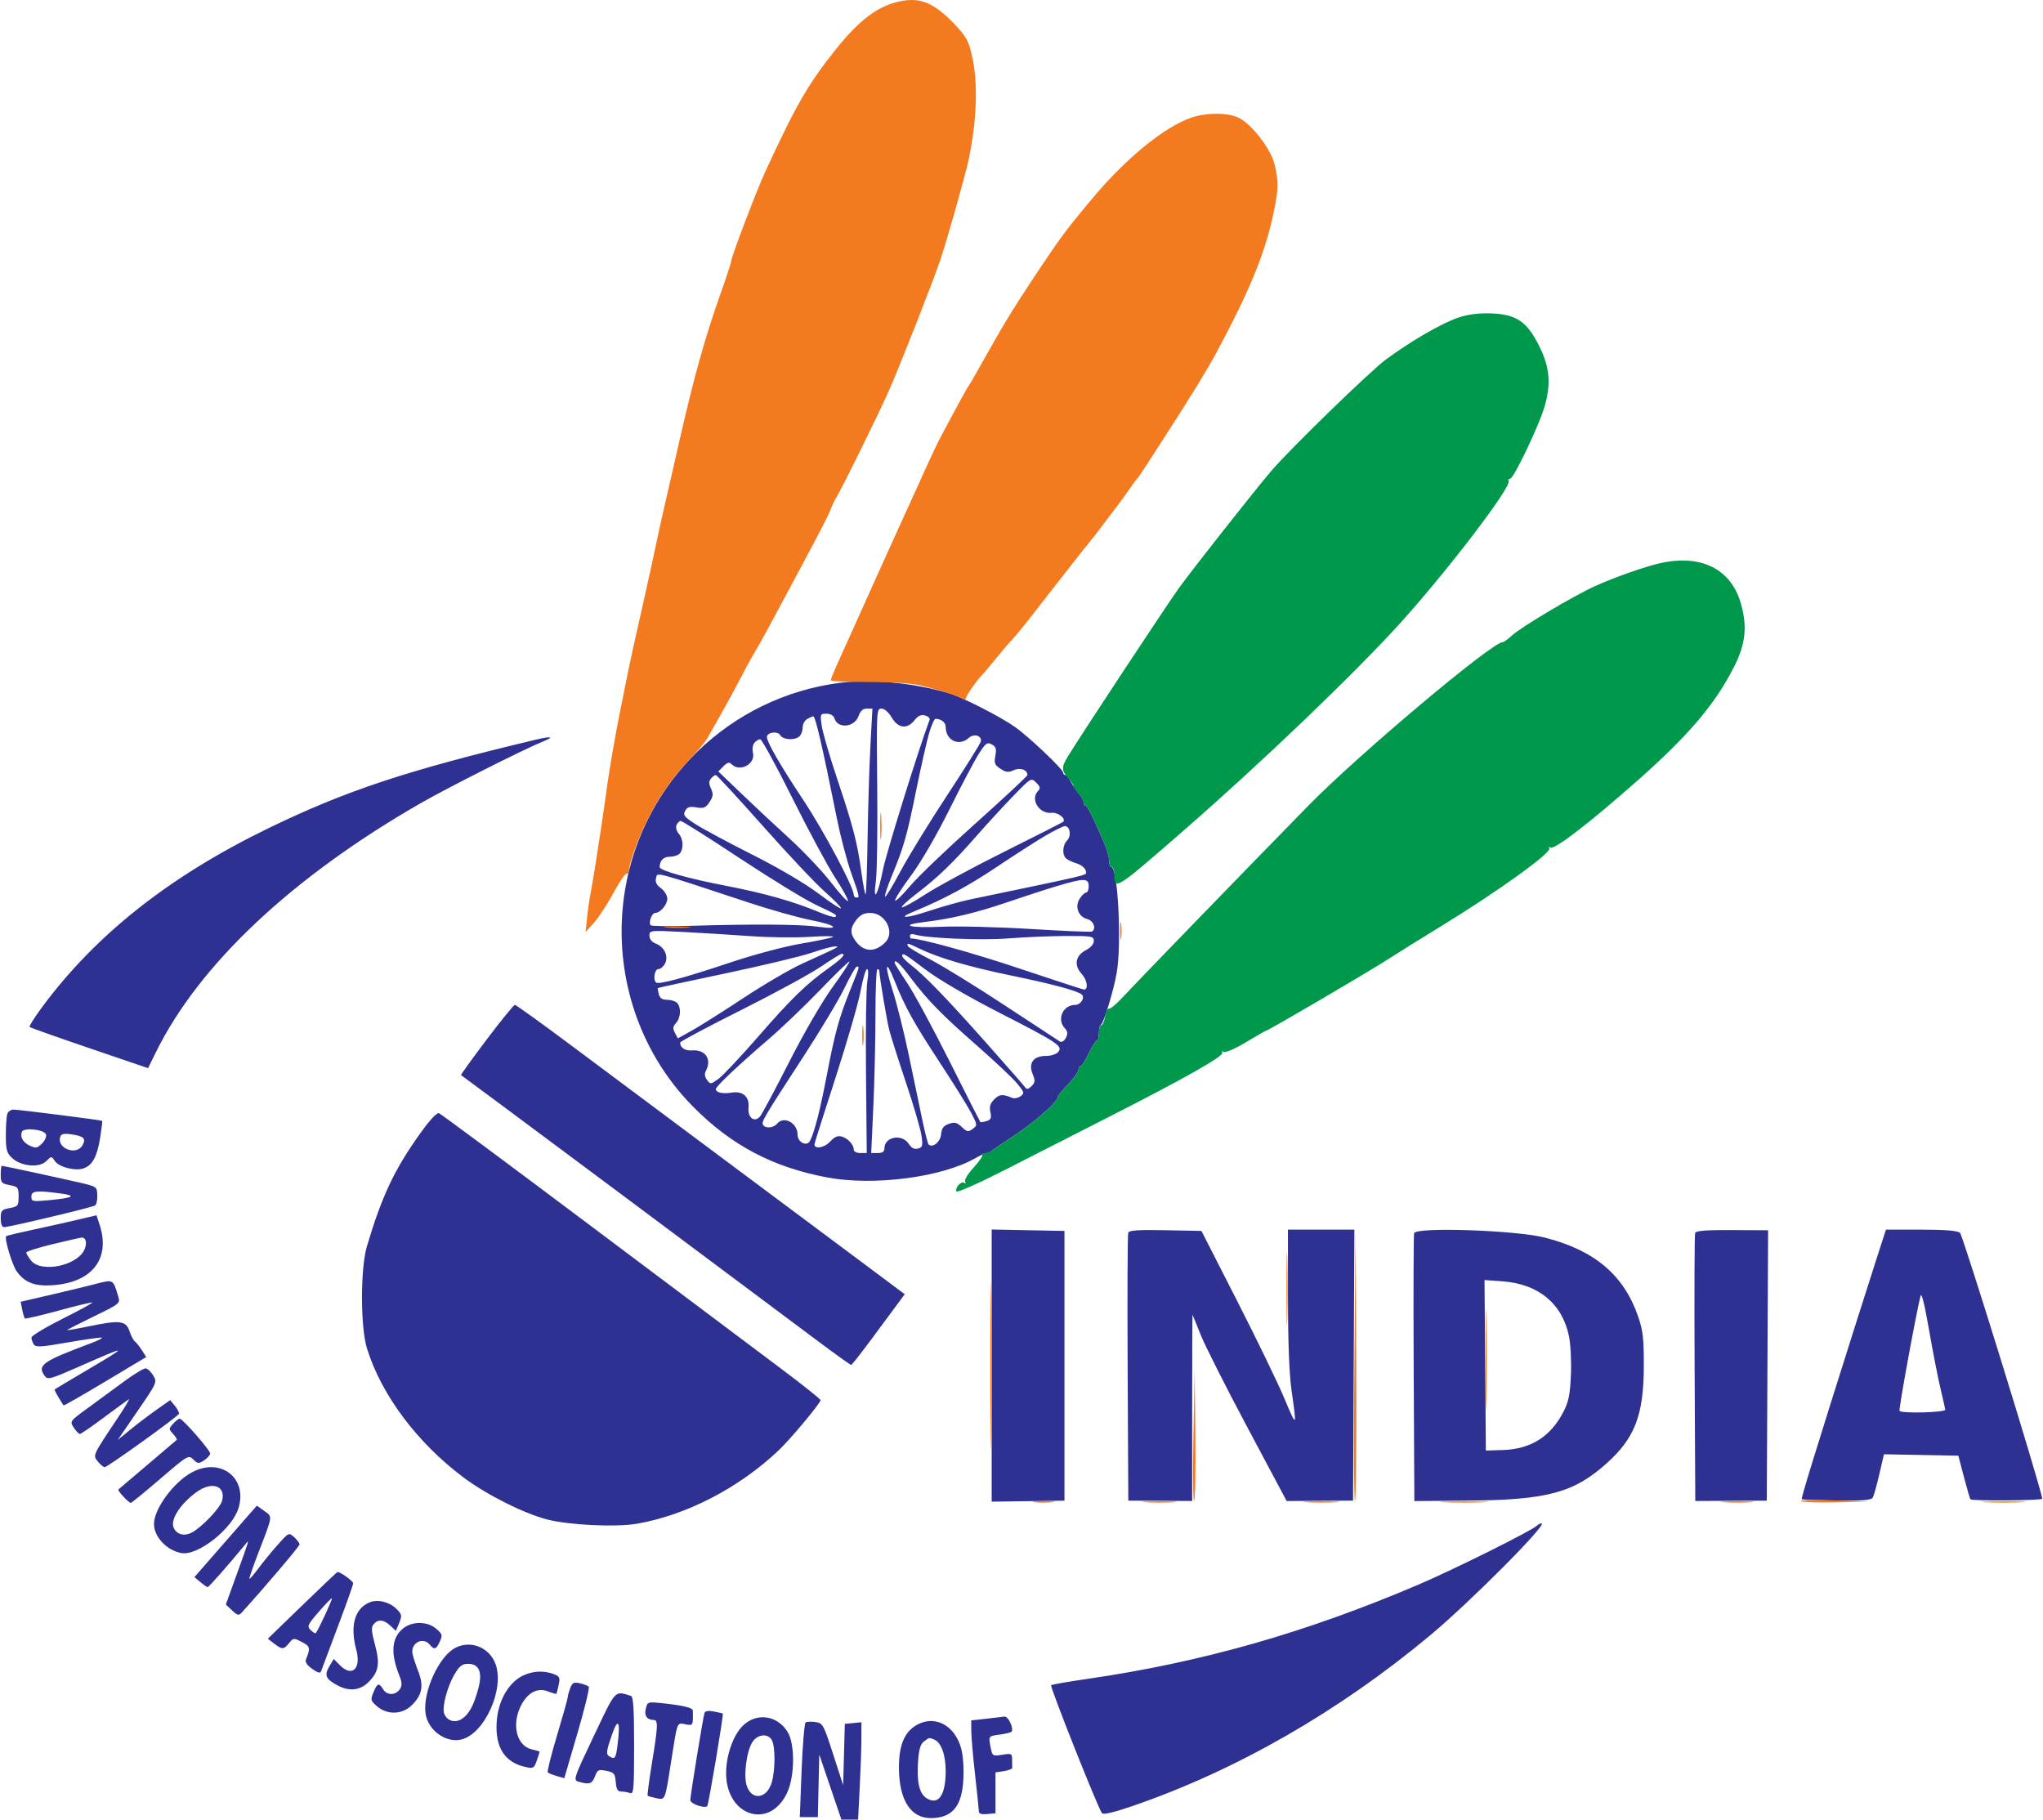
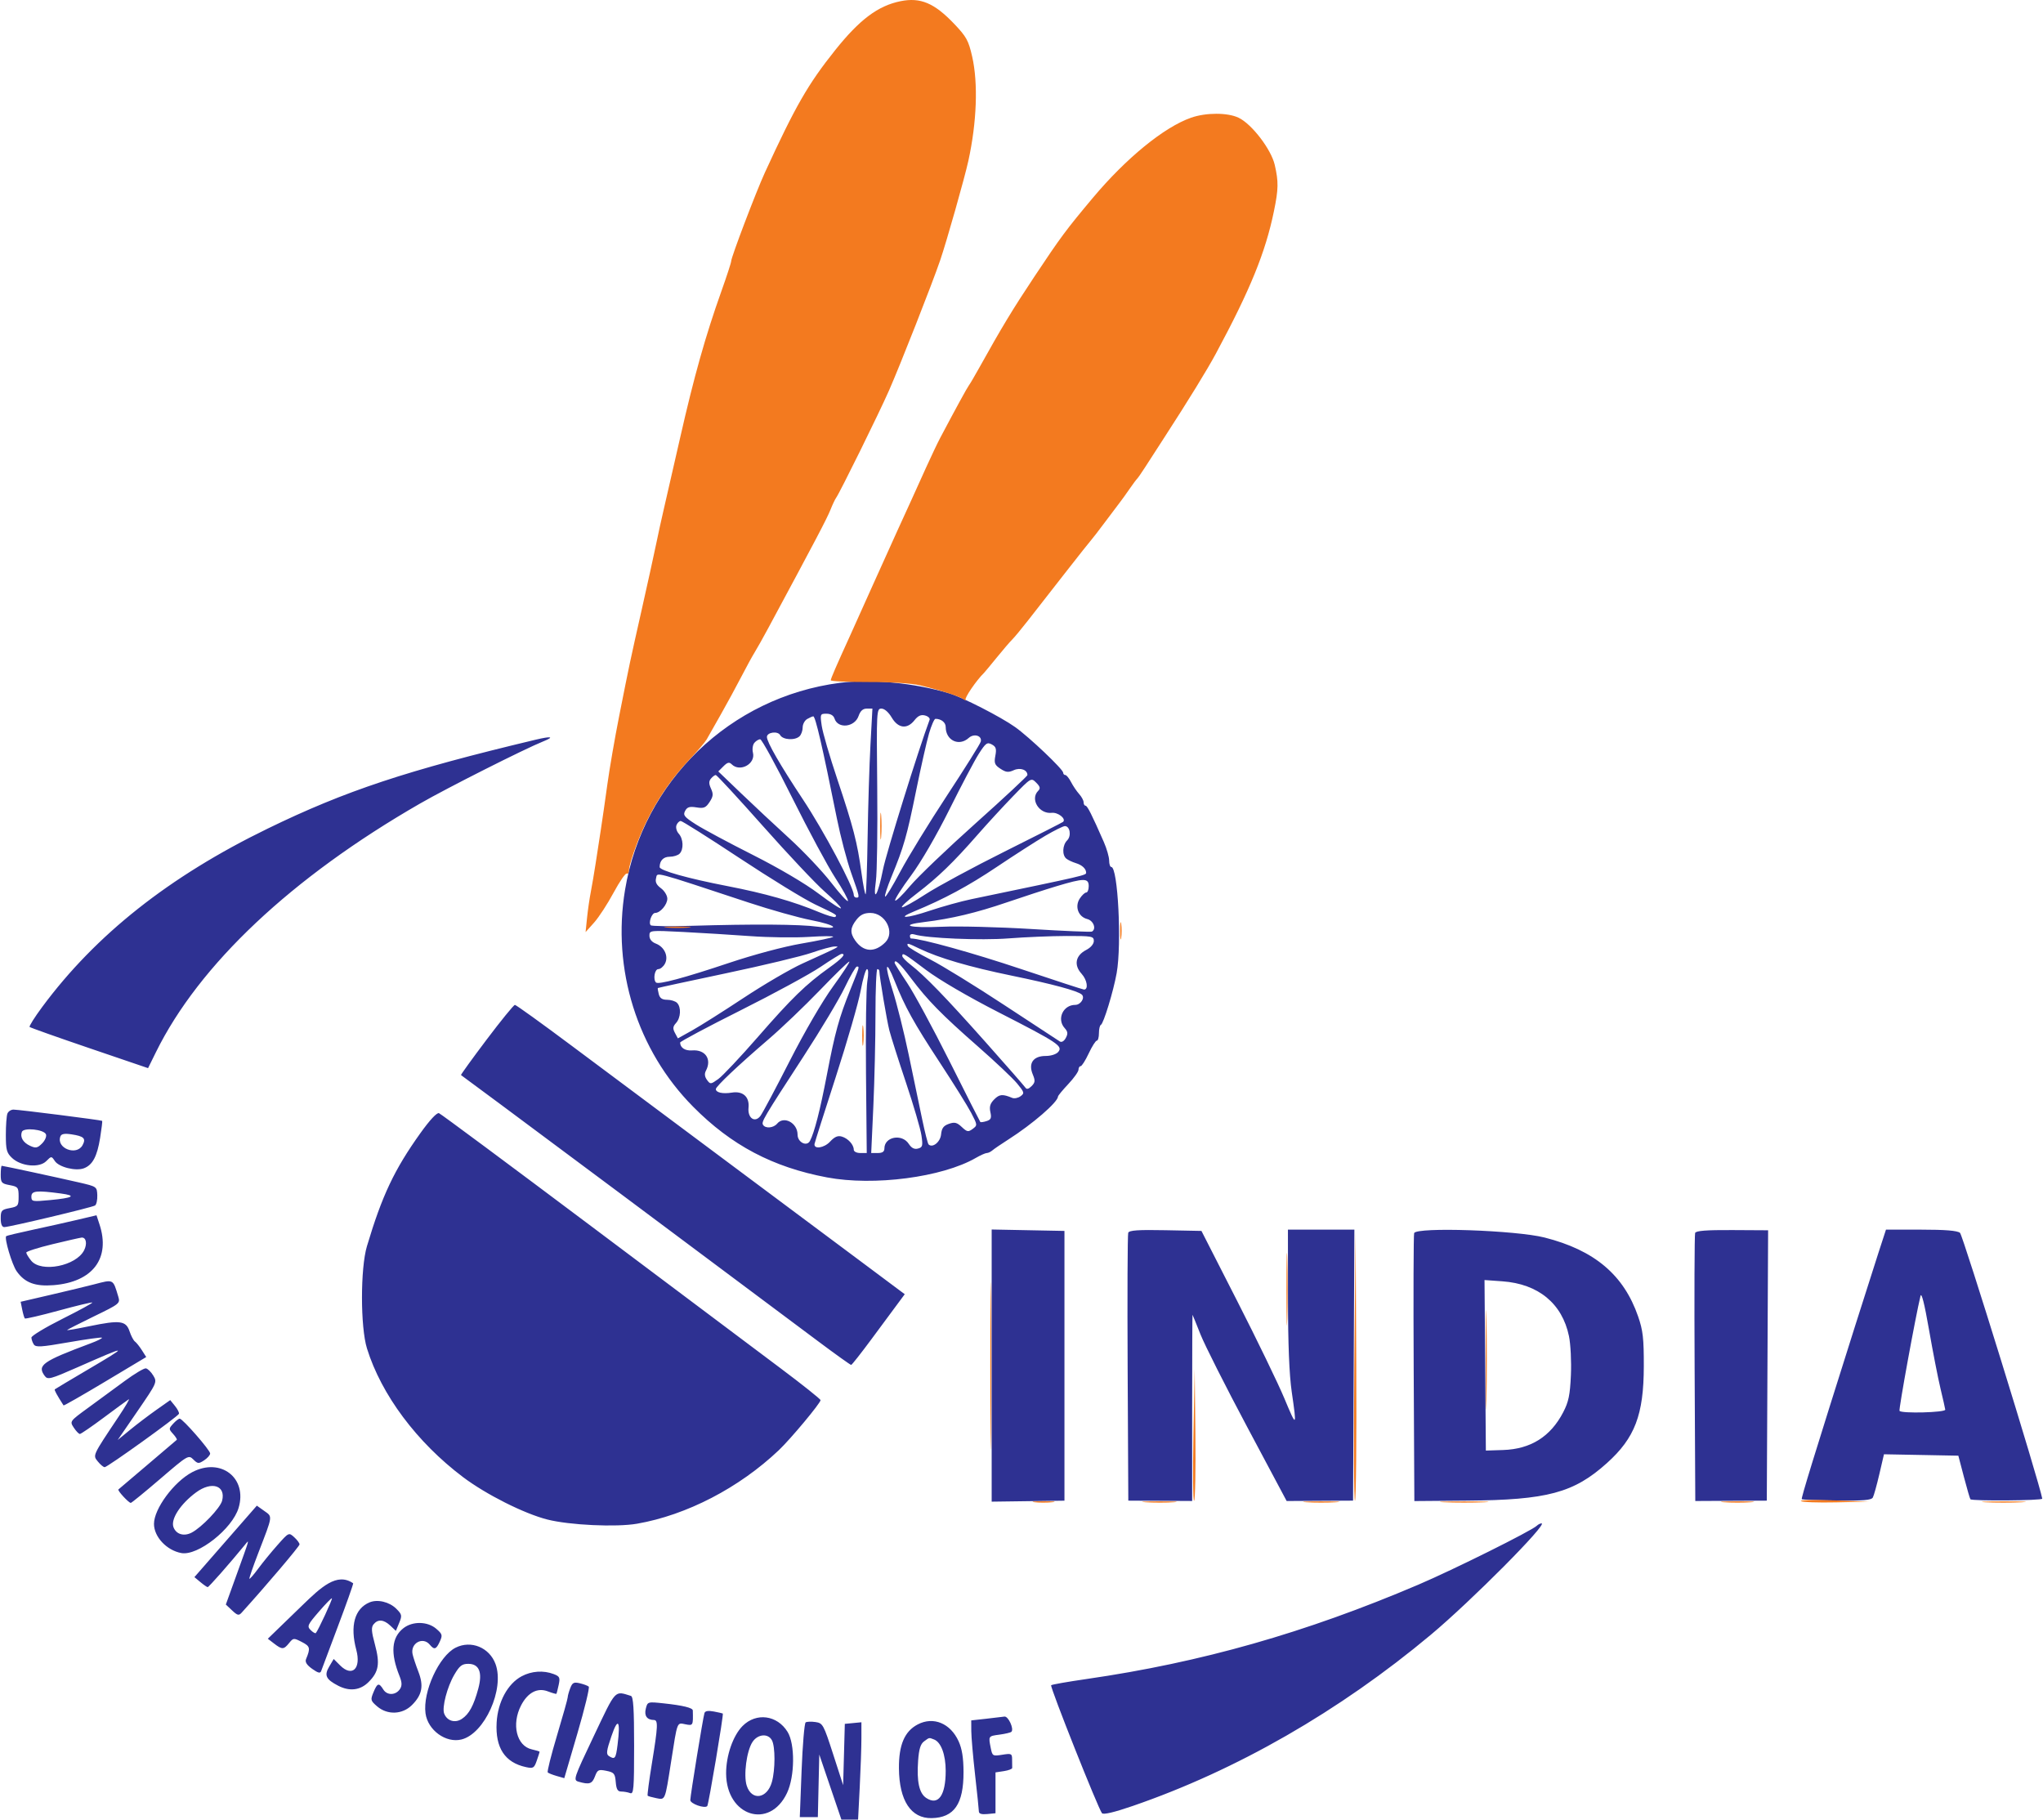
<svg xmlns="http://www.w3.org/2000/svg" version="1.1" viewBox="50.0 100.56 799.36 712.44" width="335.083" height="298.433">
-   <path d="M 378.500 367.920 C 335.628 373.504, 301.533 406.365, 294.454 448.927 C 289.271 480.089, 299.220 511.781, 321.123 533.885 C 336.101 548.999, 352.258 557.530, 373.510 561.544 C 391.880 565.013, 418.651 561.507, 431.807 553.910 C 433.626 552.859, 435.558 552, 436.099 552 C 436.641 552, 437.628 551.531, 438.292 550.957 C 438.956 550.384, 441.763 548.471, 444.529 546.707 C 454.010 540.660, 463.894 532.105, 463.977 529.874 C 463.990 529.529, 465.800 527.336, 468 525 C 470.200 522.664, 472 520.133, 472 519.376 C 472 518.619, 472.373 518, 472.829 518 C 473.285 518, 474.712 515.750, 476 513 C 477.288 510.250, 478.715 508, 479.171 508 C 479.627 508, 480 506.688, 480 505.083 C 480 503.479, 480.338 502.017, 480.750 501.833 C 481.796 501.369, 485.662 488.709, 486.939 481.566 C 488.972 470.196, 487.438 440, 484.827 440 C 484.372 440, 484 438.870, 484 437.489 C 484 436.108, 483.064 432.846, 481.921 430.239 C 477.196 419.471, 475.461 416.030, 474.750 416.016 C 474.337 416.007, 474 415.410, 474 414.689 C 474 413.967, 473.212 412.505, 472.250 411.439 C 471.288 410.372, 469.861 408.262, 469.081 406.750 C 468.301 405.238, 467.288 404, 466.831 404 C 466.374 404, 466 403.592, 466 403.094 C 466 401.777, 452.715 389.157, 447.205 385.240 C 441.538 381.211, 426.584 373.562, 421.306 371.994 C 407.558 367.909, 390.819 366.316, 378.500 367.920 M 385.885 380.900 C 384.343 385.323, 377.774 386.015, 376.466 381.892 C 376.084 380.689, 374.939 380, 373.319 380 C 370.852 380, 370.794 380.147, 371.461 384.750 C 371.840 387.363, 374.562 396.700, 377.511 405.500 C 383.828 424.351, 385.408 430.465, 387.022 442.306 C 387.682 447.149, 388.417 450.916, 388.655 450.678 C 388.893 450.440, 389.241 440.402, 389.427 428.373 C 389.613 416.343, 390.112 400.087, 390.537 392.250 L 391.308 378 389.102 378 C 387.567 378, 386.589 378.882, 385.885 380.900 M 393.190 408.750 C 393.360 425.663, 393.124 442.200, 392.665 445.500 C 391.420 454.441, 393.455 451.153, 395.450 441 C 396.692 434.679, 409.385 393.896, 413.694 382.381 C 413.925 381.766, 413.121 381.003, 411.907 380.686 C 410.323 380.272, 409.160 380.798, 407.778 382.555 C 404.923 386.184, 401.384 385.765, 398.867 381.500 C 397.623 379.392, 396.023 378, 394.841 378 C 392.928 378, 392.887 378.763, 393.190 408.750 M 365.750 382.080 C 364.788 382.641, 364 384.112, 364 385.350 C 364 386.587, 363.460 388.140, 362.800 388.800 C 361.064 390.536, 356.252 390.274, 355.196 388.386 C 354.237 386.672, 350 387.255, 350 389.101 C 350 391.133, 355.162 400.092, 364.079 413.535 C 372.232 425.825, 384 447.913, 384 450.925 C 384 451.516, 384.450 452, 385 452 C 386.391 452, 386.364 451.872, 382.976 442.272 C 381.312 437.559, 378.810 428.032, 377.415 421.102 C 371.673 392.570, 368.993 380.990, 368.142 381.030 C 367.789 381.047, 366.712 381.519, 365.750 382.080 M 413.469 387.750 C 412.548 390.913, 410.270 401.012, 408.405 410.193 C 404.809 427.900, 403.587 432.168, 398.785 443.802 C 397.127 447.818, 395.996 451.329, 396.271 451.604 C 396.546 451.879, 399.233 447.469, 402.242 441.802 C 405.251 436.136, 413.470 422.743, 420.505 412.040 C 427.541 401.337, 433.492 391.836, 433.729 390.928 C 434.335 388.610, 431.090 387.608, 429.027 389.476 C 425.200 392.939, 420 390.460, 420 385.173 C 420 383.403, 418.226 382, 415.989 382 C 415.523 382, 414.389 384.587, 413.469 387.750 M 259.500 390.160 C 208.978 402.201, 184.985 410.160, 154.500 424.991 C 116.014 443.715, 87.178 466.528, 66.234 494.823 C 63.252 498.851, 61.038 502.372, 61.314 502.647 C 61.589 502.922, 72.135 506.662, 84.750 510.957 L 107.686 518.767 110.780 512.491 C 127.686 478.208, 163.887 444.128, 214.125 415.201 C 224.829 409.038, 255.076 393.781, 262.500 390.800 C 266.966 389.007, 265.579 388.711, 259.500 390.160 M 345.079 391.404 C 344.438 392.177, 344.191 393.912, 344.529 395.261 C 345.632 399.656, 339.426 403.026, 336.189 399.789 C 335.241 398.841, 334.541 399.014, 332.968 400.588 L 330.958 402.597 339.765 411.049 C 344.609 415.697, 353.152 423.679, 358.751 428.787 C 364.349 433.895, 371.741 441.708, 375.177 446.150 C 378.613 450.592, 381.563 453.810, 381.733 453.302 C 381.902 452.795, 379.669 448.737, 376.770 444.285 C 373.872 439.833, 366.325 425.804, 360 413.111 C 353.675 400.417, 347.993 390.024, 347.372 390.015 C 346.752 390.007, 345.720 390.632, 345.079 391.404 M 432.951 395.715 C 431.273 398.347, 426.099 408.150, 421.453 417.500 C 416.437 427.593, 410.340 438.090, 406.448 443.336 C 402.841 448.196, 400.031 452.594, 400.203 453.110 C 400.375 453.626, 402.987 451.107, 406.008 447.514 C 409.029 443.920, 420.613 432.833, 431.750 422.877 C 442.887 412.920, 452 404.430, 452 404.009 C 452 401.961, 449.181 400.961, 446.653 402.112 C 444.537 403.076, 443.615 402.978, 441.446 401.556 C 439.184 400.074, 438.899 399.352, 439.440 396.469 C 439.954 393.731, 439.693 392.906, 438.035 392.019 C 436.234 391.055, 435.650 391.480, 432.951 395.715 M 328.093 405.388 C 327.223 406.436, 327.228 407.406, 328.112 409.347 C 329.077 411.465, 328.977 412.386, 327.544 414.574 C 326.065 416.831, 325.293 417.147, 322.403 416.678 C 319.717 416.242, 318.786 416.531, 317.970 418.056 C 317.074 419.730, 317.636 420.430, 322.219 423.349 C 325.123 425.200, 335.160 430.578, 344.523 435.300 C 354.709 440.439, 365.050 446.530, 370.273 450.470 C 375.073 454.091, 379 456.646, 379 456.149 C 379 455.651, 376.122 452.717, 372.604 449.629 C 369.086 446.540, 358.220 435.010, 348.456 424.007 C 338.693 413.003, 330.376 404, 329.975 404 C 329.573 404, 328.726 404.625, 328.093 405.388 M 446.416 412.251 C 442.549 416.238, 436.261 423.071, 432.443 427.435 C 423.007 438.219, 416.947 444.080, 408.833 450.268 C 405.065 453.142, 402.387 455.629, 402.883 455.794 C 403.379 455.960, 407.546 453.651, 412.143 450.663 C 416.739 447.676, 430.625 440.179, 443 434.004 C 455.375 427.829, 465.709 422.580, 465.965 422.340 C 467.259 421.125, 463.982 418.528, 461.505 418.805 C 456.576 419.357, 452.948 413.452, 456.211 410.189 C 457.159 409.241, 456.991 408.546, 455.435 406.990 C 453.451 405.007, 453.432 405.018, 446.416 412.251 M 314.583 423.645 C 314.236 424.549, 314.638 426.047, 315.476 426.973 C 317.299 428.988, 317.470 433.130, 315.800 434.800 C 315.140 435.460, 313.388 436, 311.907 436 C 309.476 436, 308 437.527, 308 440.042 C 308 441.392, 319.038 444.492, 334.500 447.484 C 349.146 450.317, 360.488 453.538, 370.358 457.666 C 373.580 459.014, 376.468 459.865, 376.775 459.558 C 377.537 458.796, 377.505 458.777, 368.867 454.668 C 364.670 452.672, 351.349 444.504, 339.266 436.519 C 327.184 428.534, 316.829 422, 316.256 422 C 315.683 422, 314.930 422.740, 314.583 423.645 M 458.984 427.800 C 455.418 429.891, 446.887 435.367, 440.026 439.970 C 428.860 447.462, 419.338 452.585, 407.596 457.419 C 400.436 460.367, 404.681 460.176, 413.734 457.142 C 418.647 455.496, 426.004 453.455, 430.083 452.607 C 475.352 443.187, 475.009 443.267, 474.985 442.183 C 474.951 440.684, 473.374 439.231, 471 438.512 C 469.625 438.096, 467.938 437.305, 467.250 436.755 C 465.514 435.366, 465.687 431.456, 467.568 429.574 C 469.290 427.853, 468.667 424, 466.667 424 C 466.008 424, 462.550 425.710, 458.984 427.800 M 306.598 444.381 C 306.195 445.890, 306.747 447.028, 308.516 448.333 C 309.889 449.347, 311 451.179, 311 452.428 C 311 454.744, 308.217 458, 306.239 458 C 304.916 458, 303.527 461.866, 304.506 462.825 C 304.884 463.196, 312.013 463.293, 320.347 463.041 C 344.590 462.306, 363.020 462.432, 369.750 463.379 C 379.212 464.710, 377.302 462.754, 367.231 460.799 C 362.411 459.864, 351.500 456.798, 342.984 453.986 C 304.490 441.276, 307.235 442.001, 306.598 444.381 M 463.500 447.505 C 459.100 448.824, 450.258 451.698, 443.851 453.891 C 432.015 457.941, 422.119 460.300, 411.750 461.542 C 401.496 462.770, 405.667 463.973, 418.250 463.417 C 424.988 463.119, 440.850 463.514, 453.500 464.294 C 466.150 465.074, 476.837 465.525, 477.250 465.297 C 479.087 464.281, 477.869 461.005, 475.427 460.392 C 471.909 459.509, 470.444 455.497, 472.496 452.365 C 473.349 451.064, 474.486 450, 475.023 450 C 475.560 450, 476 448.875, 476 447.500 C 476 444.310, 474.152 444.311, 463.500 447.505 M 385.073 460.635 C 382.597 463.781, 382.468 465.796, 384.551 468.770 C 387.765 473.357, 392.219 473.638, 396.345 469.512 C 400.259 465.599, 396.401 458, 390.500 458 C 388.067 458, 386.576 458.724, 385.073 460.635 M 304 466.913 C 304 468.275, 304.911 469.396, 306.512 470.005 C 309.877 471.284, 311.579 475.050, 310.068 477.874 C 309.442 479.043, 308.270 480, 307.465 480 C 306.048 480, 305.355 484.022, 306.563 485.230 C 307.491 486.158, 317.586 483.453, 335.180 477.563 C 344.906 474.306, 356.672 471.167, 363.575 469.987 C 370.057 468.879, 375.617 467.693, 375.931 467.352 C 376.244 467.010, 372 467.022, 366.500 467.377 C 361 467.733, 350.650 467.598, 343.500 467.078 C 336.350 466.557, 324.538 465.827, 317.250 465.454 C 304.174 464.786, 304 464.805, 304 466.913 M 406 466.933 C 406 467.520, 406.175 468, 406.390 468 C 410.305 468, 430.702 473.661, 449.477 479.958 C 462.664 484.381, 473.768 488, 474.153 488 C 475.978 488, 475.397 484.216, 473.203 481.815 C 470.085 478.401, 470.810 474.667, 475.014 472.493 C 476.799 471.570, 478 470.154, 478 468.974 C 478 467.130, 477.295 467.002, 467.250 467.024 C 461.337 467.037, 451.172 467.460, 444.659 467.964 C 433.749 468.809, 412.476 467.921, 407.759 466.424 C 406.792 466.116, 406 466.346, 406 466.933 M 405.167 470.947 C 405.350 471.467, 409.325 473.854, 414 476.251 C 418.675 478.649, 431.725 486.684, 443 494.109 C 454.275 501.534, 464.040 507.934, 464.700 508.332 C 465.412 508.762, 466.359 508.198, 467.030 506.945 C 467.925 505.272, 467.831 504.471, 466.580 503.088 C 463.403 499.578, 465.945 494, 470.722 494 C 472.870 494, 474.647 491.193, 473.283 489.956 C 471.680 488.502, 461.889 485.862, 445.821 482.551 C 429.210 479.129, 417.291 475.637, 409.702 471.970 C 405.048 469.721, 404.708 469.645, 405.167 470.947 M 367.532 473.582 C 363.700 474.921, 348.625 478.535, 334.032 481.615 C 319.439 484.694, 307.405 487.298, 307.290 487.401 C 307.174 487.503, 307.339 488.580, 307.656 489.794 C 308.070 491.377, 308.991 492, 310.917 492 C 312.392 492, 314.140 492.540, 314.800 493.200 C 316.490 494.890, 316.291 499.021, 314.420 501.088 C 313.159 502.481, 313.072 503.266, 313.987 504.975 L 315.133 507.116 320.816 503.941 C 323.942 502.195, 332.984 496.481, 340.908 491.244 C 348.833 486.007, 359.183 479.961, 363.908 477.810 C 379.228 470.834, 378.674 471.127, 376.500 471.138 C 375.400 471.144, 371.364 472.244, 367.532 473.582 M 371 479.124 C 366.875 481.916, 352.813 489.557, 339.750 496.104 C 326.688 502.651, 316.007 508.344, 316.015 508.754 C 316.057 510.793, 317.962 512.035, 320.727 511.824 C 325.919 511.428, 328.514 515.302, 326.091 519.830 C 325.487 520.958, 325.635 522.148, 326.532 523.374 C 327.835 525.156, 327.988 525.145, 330.943 523.040 C 332.627 521.841, 339.618 514.418, 346.478 506.545 C 359.722 491.345, 365.285 485.938, 374.302 479.500 C 379.461 475.816, 381.134 473.964, 379.250 474.024 C 378.837 474.036, 375.125 476.332, 371 479.124 M 403 474.881 C 403 475.366, 404.462 476.893, 406.250 478.274 C 411.786 482.551, 419.910 490.933, 435.500 508.452 C 443.750 517.723, 450.821 525.801, 451.214 526.404 C 451.699 527.150, 452.466 526.961, 453.612 525.816 C 455.045 524.383, 455.114 523.690, 454.072 521.174 C 452.282 516.853, 454.289 514, 459.118 514 C 461.227 514, 463.311 513.330, 464.078 512.406 C 465.965 510.132, 463.976 508.815, 440.625 496.865 C 428.764 490.795, 417.358 484.136, 412.335 480.347 C 403.614 473.769, 403 473.410, 403 474.881 M 370.700 488.285 C 364.759 494.453, 355.759 503.055, 350.700 507.401 C 338.735 517.676, 330 525.931, 330 526.964 C 330 528.332, 332.690 528.925, 336.268 528.344 C 340.602 527.641, 343.219 530.004, 342.798 534.241 C 342.393 538.320, 345.281 540.327, 347.456 537.478 C 348.286 536.390, 353.439 526.719, 358.906 515.986 C 364.759 504.498, 371.761 492.467, 375.930 486.736 C 379.826 481.381, 382.672 477.016, 382.256 477.035 C 381.840 477.055, 376.640 482.117, 370.700 488.285 M 400 477.545 C 400 477.845, 402.180 481.332, 404.845 485.295 C 407.509 489.258, 414.990 503.075, 421.468 516 C 427.946 528.925, 433.382 539.654, 433.548 539.841 C 433.714 540.029, 434.810 539.878, 435.985 539.505 C 437.731 538.951, 438.007 538.307, 437.495 535.979 C 437.025 533.837, 437.405 532.595, 439.027 530.973 C 441.050 528.950, 442.281 528.850, 446.029 530.409 C 446.869 530.758, 448.340 530.472, 449.297 529.772 C 450.910 528.593, 450.813 528.229, 447.969 524.778 C 446.282 522.731, 439.411 516.241, 432.701 510.354 C 418.371 497.785, 412.993 492.302, 406.369 483.511 C 402.045 477.773, 400 475.857, 400 477.545 M 380.453 487.238 C 378.279 491.768, 371.080 503.806, 364.456 513.988 C 348.571 538.406, 347.752 539.790, 348.489 540.982 C 349.422 542.491, 352.576 542.216, 354 540.500 C 356.632 537.329, 362 540.210, 362 544.794 C 362 547.799, 365.596 549.629, 366.852 547.263 C 368.583 544.001, 370.802 535.333, 373.481 521.373 C 376.681 504.694, 378.218 499.113, 382.634 488.124 C 386.366 478.839, 386.320 479, 385.203 479 C 384.765 479, 382.627 482.707, 380.453 487.238 M 399.194 488.250 C 400.835 493.337, 403.679 504.700, 405.515 513.500 C 407.350 522.300, 409.724 533.676, 410.789 538.779 C 411.854 543.883, 412.978 548.312, 413.287 548.621 C 414.822 550.156, 417.900 547.707, 418.190 544.720 C 418.427 542.288, 419.146 541.310, 421.235 540.580 C 423.484 539.794, 424.385 540.013, 426.298 541.810 C 428.373 543.760, 428.833 543.841, 430.562 542.559 C 432.465 541.148, 432.455 541.035, 430 536.318 C 428.625 533.676, 423.067 524.761, 417.648 516.507 C 407.539 501.106, 404.032 494.778, 400.051 484.750 C 396.464 475.716, 395.898 478.029, 399.194 488.250 M 386.708 488.442 C 385.855 493.085, 381.472 508.272, 376.967 522.192 C 372.461 536.111, 368.713 547.923, 368.638 548.441 C 368.315 550.643, 372.400 550.048, 374.711 547.556 C 376.497 545.630, 377.746 545.090, 379.330 545.559 C 381.776 546.284, 384 548.728, 384 550.691 C 384 551.427, 385.114 552, 386.543 552 L 389.087 552 388.793 520.750 C 388.632 503.563, 388.865 487.363, 389.311 484.750 C 389.798 481.900, 389.750 480, 389.190 480 C 388.678 480, 387.561 483.799, 386.708 488.442 M 392.500 497.749 C 392.500 507.512, 392.125 523.712, 391.667 533.750 L 390.833 552 393.417 552 C 395.238 552, 396 551.469, 396 550.200 C 396 545.622, 402.855 544.322, 405.523 548.394 C 406.617 550.064, 407.711 550.627, 409.138 550.254 C 410.960 549.777, 411.110 549.212, 410.507 545.109 C 410.134 542.574, 407.416 533.300, 404.467 524.500 C 401.517 515.700, 398.582 506.475, 397.943 504 C 396.960 500.189, 394.074 483.094, 394.018 480.750 C 394.008 480.337, 393.663 480, 393.250 479.999 C 392.837 479.999, 392.500 487.986, 392.500 497.749 M 240.218 507.638 C 234.563 515.135, 230.063 521.366, 230.218 521.485 C 230.373 521.604, 237.524 526.896, 246.109 533.245 C 259.141 542.884, 318.319 587.032, 369.988 625.663 C 376.856 630.799, 382.706 634.984, 382.988 634.965 C 383.269 634.945, 386.875 630.368, 391 624.793 C 395.125 619.217, 399.730 612.997, 401.233 610.969 L 403.965 607.282 387.233 594.789 C 378.030 587.918, 353.625 569.721, 333 554.351 C 312.375 538.981, 285.745 519.114, 273.823 510.203 C 261.900 501.291, 251.775 494.001, 251.323 494.003 C 250.870 494.005, 245.873 500.141, 240.218 507.638 M 52.607 536.582 C 52.273 537.452, 52 541.198, 52 544.907 C 52 550.762, 52.321 551.953, 54.438 553.942 C 57.947 557.239, 65.094 557.906, 67.810 555.190 C 69.842 553.158, 69.861 553.157, 71.177 555.126 C 72.791 557.541, 79.384 559.185, 82.581 557.969 C 85.966 556.682, 87.756 553.320, 88.919 546.059 C 89.486 542.516, 89.849 539.524, 89.725 539.410 C 89.391 539.102, 57.090 535, 55.003 535 C 54.019 535, 52.941 535.712, 52.607 536.582 M 214.299 544.242 C 204.118 558.476, 199.303 568.664, 193.382 588.500 C 190.797 597.161, 190.805 620.155, 193.395 628.500 C 199.031 646.656, 212.920 665.255, 231.032 678.904 C 240.028 685.682, 254.923 693.175, 264 695.488 C 272.689 697.702, 290.983 698.557, 299.169 697.131 C 318.574 693.752, 339.113 683.100, 354.654 668.355 C 359.277 663.969, 370.997 649.916, 370.999 648.757 C 370.999 648.348, 363.913 642.702, 355.250 636.210 C 346.587 629.718, 313.270 604.719, 281.210 580.657 C 249.151 556.594, 222.325 536.678, 221.597 536.399 C 220.780 536.085, 217.985 539.089, 214.299 544.242 M 58.280 543.713 C 57.485 545.784, 58.752 547.930, 61.514 549.188 C 63.720 550.193, 64.382 550.062, 66.181 548.263 C 67.334 547.110, 68.024 545.505, 67.713 544.695 C 66.969 542.755, 58.967 541.921, 58.280 543.713 M 73.371 545.476 C 71.597 550.098, 79.706 553.287, 82.057 548.893 C 83.454 546.284, 82.560 545.421, 77.698 544.685 C 74.986 544.274, 73.745 544.501, 73.371 545.476 M 50 560.455 C 50 563.611, 50.302 563.966, 53.500 564.566 C 56.779 565.181, 57 565.465, 57 569.066 C 57 572.667, 56.779 572.951, 53.500 573.566 C 50.318 574.163, 50 574.530, 50 577.611 C 50 579.856, 50.475 581, 51.406 581 C 53.393 581, 85.668 573.323, 86.910 572.555 C 87.475 572.207, 87.879 570.397, 87.809 568.533 C 87.683 565.177, 87.615 565.130, 80.591 563.510 C 72.289 561.596, 50.972 557, 50.396 557 C 50.178 557, 50 558.555, 50 560.455 M 62 569.061 C 62 571.015, 62.372 571.086, 69.250 570.431 C 78.445 569.557, 79.865 568.691, 73.500 567.842 C 63.988 566.573, 62 566.784, 62 569.061 M 80 578.146 C 75.875 579.120, 68 580.879, 62.500 582.056 C 57 583.233, 52.337 584.353, 52.137 584.544 C 51.327 585.321, 54.411 595.689, 56.218 598.265 C 59.388 602.784, 63.458 604.317, 70.732 603.733 C 86.042 602.504, 93.046 593.215, 88.673 579.938 L 87.500 576.377 80 578.146 M 438 635.223 L 438 688.500 452.250 688.308 L 466.500 688.115 466.500 635.308 L 466.500 582.500 452.250 582.223 L 438 581.945 438 635.223 M 491.469 583.222 C 491.200 583.925, 491.097 607.811, 491.240 636.301 L 491.500 688.102 504 688.171 L 516.500 688.239 516.500 651.702 C 516.500 631.606, 516.566 615.240, 516.646 615.332 C 516.726 615.425, 518.126 618.875, 519.757 623 C 521.389 627.125, 529.648 643.494, 538.112 659.375 L 553.500 688.250 566.500 688.174 L 579.500 688.098 579.759 635.049 L 580.018 582 567.009 582 L 554 582 554.019 608.750 C 554.033 626.742, 554.513 638.774, 555.488 645.500 C 557.534 659.622, 557.457 659.688, 552.575 648 C 550.163 642.225, 541.878 625.125, 534.164 610 L 520.137 582.500 506.048 582.222 C 495.330 582.011, 491.841 582.251, 491.469 583.222 M 603.420 583.350 C 603.178 583.983, 603.097 607.848, 603.240 636.384 L 603.500 688.268 624 688.103 C 655.553 687.848, 665.917 685.072, 678.901 673.399 C 689.859 663.547, 693.303 654.508, 693.343 635.500 C 693.366 624.565, 693.013 621.467, 691.121 616 C 685.482 599.706, 674.049 590.054, 654.500 585.088 C 643.267 582.234, 604.354 580.910, 603.420 583.350 M 713.441 583.295 C 713.188 583.958, 713.097 607.843, 713.240 636.372 L 713.500 688.245 727.500 688.174 L 741.500 688.104 741.759 635.175 L 742.017 582.247 727.960 582.168 C 717.854 582.112, 713.773 582.428, 713.441 583.295 M 785.156 591.250 C 783.501 596.337, 779.443 609.050, 776.140 619.500 C 759.782 671.240, 754.869 687.203, 755.201 687.534 C 755.400 687.733, 761.578 687.969, 768.930 688.058 C 779.301 688.183, 782.462 687.914, 783.029 686.860 C 783.431 686.112, 784.574 682.001, 785.569 677.724 L 787.378 669.949 801.939 670.224 L 816.500 670.500 818.691 678.858 C 819.896 683.454, 821.036 687.369, 821.224 687.557 C 821.984 688.317, 849.490 688.090, 849.357 687.325 C 848.295 681.208, 818.261 584.159, 817.148 583.250 C 816.089 582.385, 811.389 582, 801.891 582 L 788.165 582 785.156 591.250 M 70.250 587.702 C 64.612 589.065, 60 590.539, 60 590.979 C 60 591.419, 60.861 592.841, 61.913 594.139 C 65.811 598.948, 79.578 596.236, 82.661 590.052 C 83.947 587.474, 83.424 584.937, 81.643 585.113 C 81.014 585.175, 75.888 586.340, 70.250 587.702 M 86.500 603.434 C 83.750 604.151, 76.167 605.976, 69.649 607.490 L 57.799 610.243 58.410 613.299 C 58.746 614.979, 59.210 616.543, 59.441 616.774 C 59.672 617.005, 65.630 615.619, 72.680 613.694 C 79.731 611.769, 85.660 610.348, 85.856 610.536 C 86.052 610.724, 80.764 613.609, 74.106 616.947 C 67.448 620.285, 62.007 623.574, 62.015 624.258 C 62.024 624.941, 62.434 626.137, 62.927 626.916 C 63.692 628.124, 65.693 628.006, 76.525 626.113 C 83.511 624.892, 89.411 624.078, 89.636 624.302 C 89.861 624.527, 87.897 625.513, 85.272 626.493 C 66.267 633.588, 64.133 635.105, 67.250 639.300 C 68.393 640.838, 69.483 640.549, 80 635.919 C 100.345 626.960, 100.660 627.052, 83.750 637.007 C 77.013 640.974, 71.352 644.356, 71.170 644.523 C 70.903 644.769, 71.957 646.703, 74.599 650.819 C 74.712 650.994, 82.040 646.804, 90.885 641.507 L 106.966 631.878 105.256 629.189 C 104.316 627.710, 103.096 626.185, 102.545 625.800 C 101.994 625.415, 101.047 623.615, 100.439 621.800 C 99.044 617.634, 96.672 617.331, 84.750 619.800 C 79.938 620.796, 76 621.484, 76 621.328 C 76 621.171, 80.690 618.770, 86.422 615.992 C 96.600 611.058, 96.824 610.876, 96.026 608.220 C 93.924 601.228, 94.281 601.407, 86.500 603.434 M 631.236 635.115 L 631.500 668.500 638.226 668.283 C 649.047 667.933, 656.823 663.053, 661.782 653.500 C 663.904 649.412, 664.454 646.755, 664.798 638.933 C 665.030 633.651, 664.690 626.826, 664.040 623.693 C 661.390 610.928, 652.047 603.237, 637.965 602.230 L 630.973 601.729 631.236 635.115 M 801.671 608 C 799.741 615.952, 793.099 652.351, 793.469 652.949 C 794.154 654.058, 811.518 653.601, 811.377 652.479 C 811.310 651.940, 810.464 648.199, 809.498 644.164 C 808.532 640.129, 806.513 629.779, 805.010 621.164 C 803.207 610.827, 802.072 606.350, 801.671 608 M 98.466 641.313 C 94.597 644.166, 88.180 648.871, 84.205 651.769 C 76.997 657.024, 76.983 657.044, 78.604 659.519 C 79.498 660.884, 80.571 662, 80.987 662 C 81.403 662, 85.656 659.083, 90.437 655.518 C 95.219 651.954, 99.572 648.764, 100.111 648.431 C 100.650 648.098, 98.886 651.127, 96.190 655.163 C 85.838 670.657, 86.008 670.291, 88.031 672.789 C 89.015 674.005, 90.215 675, 90.697 675 C 91.807 675, 119.401 655.169, 119.783 654.097 C 119.938 653.660, 119.234 652.276, 118.218 651.020 L 116.369 648.738 110.935 652.568 C 107.946 654.675, 103.313 658.192, 100.641 660.384 L 95.781 664.370 103.547 653.061 C 111.186 641.936, 111.287 641.709, 109.725 639.126 C 108.851 637.682, 107.544 636.416, 106.818 636.313 C 106.093 636.211, 102.335 638.461, 98.466 641.313 M 117.500 658 C 115.753 659.930, 115.753 660.070, 117.506 662.006 C 118.504 663.110, 119.136 664.147, 118.911 664.312 C 118.685 664.477, 113.550 668.848, 107.500 674.025 C 101.450 679.202, 96.311 683.566, 96.079 683.723 C 95.568 684.069, 100.113 689.006, 100.924 688.985 C 101.241 688.977, 106.450 684.723, 112.500 679.532 C 123.279 670.283, 123.538 670.131, 125.398 671.972 C 127.139 673.696, 127.492 673.724, 129.648 672.311 C 130.942 671.463, 131.998 670.259, 131.996 669.635 C 131.990 668.321, 121.219 656, 120.075 656 C 119.654 656, 118.495 656.900, 117.500 658 M 124.950 676.966 C 117.799 680.746, 109.994 691.323, 110.004 697.218 C 110.012 702.292, 114.991 707.587, 120.734 708.628 C 127.183 709.798, 140.677 699.149, 143.132 690.952 C 146.658 679.186, 136.104 671.068, 124.950 676.966 M 126.500 684.866 C 120.333 689.412, 116.451 695.405, 117.649 698.528 C 118.713 701.300, 121.726 702.193, 124.741 700.631 C 128.693 698.582, 135.975 690.949, 136.688 688.107 C 138.181 682.158, 132.588 680.379, 126.500 684.866 M 138.058 704.055 L 125.836 718.047 128.168 719.990 C 129.451 721.059, 130.736 721.948, 131.025 721.967 C 131.463 721.995, 139.761 712.571, 145.602 705.413 C 147.461 703.135, 147.727 702.202, 141.977 718.141 L 138.138 728.781 140.590 731.084 C 142.706 733.072, 143.220 733.190, 144.349 731.944 C 153.997 721.289, 167 705.957, 167 705.236 C 167 704.727, 166.053 703.453, 164.895 702.405 C 162.800 700.510, 162.766 700.526, 158.358 705.500 C 155.921 708.250, 152.517 712.412, 150.795 714.748 C 149.073 717.085, 147.528 718.862, 147.364 718.697 C 147.199 718.532, 148.791 713.920, 150.903 708.449 C 156.605 693.674, 156.492 694.486, 153.177 692.126 L 150.280 690.063 138.058 704.055 M 651.450 697.928 C 649.413 699.919, 618.754 715.168, 605 721.031 C 560.805 739.870, 520.106 751.438, 475.127 757.945 C 467.793 759.006, 461.566 760.100, 461.289 760.378 C 460.733 760.934, 479.794 808.904, 481.201 810.489 C 481.767 811.127, 486.015 810.126, 493.157 807.670 C 533.854 793.679, 574.155 770.538, 609.982 740.590 C 625.708 727.445, 655.962 697, 653.299 697 C 652.805 697, 651.972 697.418, 651.450 697.928 M 168.038 729.133 L 154.577 742.172 157.038 744.064 C 160.182 746.480, 160.807 746.460, 162.899 743.876 C 164.564 741.820, 164.725 741.807, 167.907 743.452 C 171.162 745.135, 171.332 745.827, 169.550 750.137 C 169.079 751.276, 169.805 752.437, 171.941 753.958 C 174.253 755.604, 175.120 755.817, 175.463 754.821 C 175.713 754.094, 178.636 746.300, 181.958 737.500 C 185.281 728.700, 188 721.035, 188 720.466 C 188 719.587, 182.876 715.908, 181.846 716.047 C 181.656 716.072, 175.442 721.961, 168.038 729.133 M 174.549 731.597 C 170.132 736.713, 169.871 737.299, 171.346 738.775 C 172.229 739.658, 173.142 740.183, 173.374 739.940 C 174.238 739.038, 179.981 726.648, 179.676 726.343 C 179.502 726.168, 177.195 728.533, 174.549 731.597 M 194.388 727.942 C 188.559 730.402, 186.696 737.097, 189.219 746.527 C 191.189 753.896, 187.596 757.323, 182.862 752.589 L 180.372 750.100 178.602 753.096 C 176.583 756.515, 177.321 758.081, 182.128 760.566 C 186.602 762.880, 190.779 762.375, 194.026 759.128 C 198.021 755.133, 198.557 751.961, 196.514 744.413 C 195.120 739.262, 195.019 737.682, 196.009 736.490 C 197.714 734.434, 199.973 734.626, 202.546 737.043 L 204.721 739.087 206.013 735.969 C 207.196 733.112, 207.103 732.649, 204.902 730.449 C 202.182 727.731, 197.523 726.620, 194.388 727.942 M 207.669 738.045 C 203.011 741.710, 202.517 747.761, 206.141 756.775 C 207.106 759.175, 207.169 760.512, 206.377 761.775 C 204.774 764.332, 201.319 764.484, 199.807 762.063 C 198.071 759.283, 197.470 759.452, 195.940 763.145 C 194.718 766.094, 194.808 766.438, 197.374 768.645 C 201.397 772.106, 207.271 771.883, 211.026 768.128 C 215.007 764.147, 215.682 760.633, 213.533 755.077 C 212.559 752.560, 211.538 749.485, 211.263 748.244 C 210.312 743.940, 215.255 741.193, 218 744.500 C 219.758 746.619, 220.503 746.385, 221.923 743.270 C 223.052 740.791, 222.924 740.332, 220.528 738.270 C 217.119 735.338, 211.241 735.236, 207.669 738.045 M 228.104 745.678 C 221.603 748.958, 215.194 762.951, 216.326 771.393 C 217.210 777.984, 224.324 783.139, 230.423 781.609 C 239.459 779.341, 247.325 761.911, 243.743 752.094 C 241.373 745.598, 234.143 742.632, 228.104 745.678 M 227.599 756.250 C 224.804 761.029, 222.705 769.068, 223.627 771.469 C 224.737 774.362, 227.876 775.312, 230.546 773.562 C 233.364 771.715, 235.183 768.366, 236.986 761.708 C 238.704 755.364, 237.344 752, 233.064 752 C 230.615 752, 229.641 752.757, 227.599 756.250 M 253.984 756.856 C 248.492 759.781, 244.626 766.919, 244.171 774.979 C 243.612 784.878, 247.402 790.648, 255.633 792.430 C 258.500 793.050, 258.862 792.835, 259.883 789.905 C 260.498 788.143, 261 786.579, 261 786.430 C 261 786.281, 259.635 785.859, 257.966 785.493 C 251.979 784.178, 249.900 775.669, 253.752 768.247 C 256.351 763.237, 260.145 761.239, 264.171 762.759 C 265.930 763.422, 267.458 763.861, 267.567 763.733 C 267.677 763.605, 268.079 762.040, 268.462 760.255 C 269.079 757.374, 268.860 756.897, 266.513 756.005 C 262.502 754.480, 257.853 754.796, 253.984 756.856 M 272.984 761.542 C 272.443 762.966, 272 764.566, 272 765.098 C 272 765.630, 270.119 772.344, 267.819 780.018 C 265.519 787.692, 263.883 794.217, 264.183 794.516 C 264.483 794.816, 266.063 795.444, 267.694 795.912 L 270.659 796.763 275.816 779.168 C 278.653 769.491, 280.642 761.278, 280.237 760.916 C 279.832 760.554, 278.255 759.965, 276.734 759.606 C 274.390 759.053, 273.818 759.349, 272.984 761.542 M 282.209 780.280 C 274.266 797, 274.094 797.519, 276.264 798.150 C 280.438 799.364, 281.560 799.005, 282.656 796.101 C 283.652 793.461, 284.053 793.263, 287.125 793.886 C 290.149 794.500, 290.532 794.957, 290.810 798.285 C 291.048 801.127, 291.557 802, 292.979 802 C 294 802, 295.548 802.273, 296.418 802.607 C 297.827 803.147, 298 801.116, 298 784.076 C 298 769.637, 297.693 764.843, 296.750 764.552 C 290.252 762.550, 291.033 761.706, 282.209 780.280 M 302.576 769.553 C 301.880 772.327, 303.043 773.952, 305.750 773.985 C 307.446 774.005, 307.335 776.445, 304.977 790.894 C 303.865 797.711, 303.111 803.444, 303.300 803.634 C 303.490 803.824, 305.016 804.253, 306.690 804.588 C 310.242 805.298, 310.074 805.710, 312.453 790.500 C 315 774.222, 314.709 774.992, 318.071 775.664 C 321.099 776.270, 321.132 776.207, 320.981 770.250 C 320.955 769.219, 317.087 768.276, 309.591 767.473 C 303.302 766.799, 303.264 766.810, 302.576 769.553 M 325.544 771.267 C 324.960 773.166, 320 803.650, 320 805.344 C 320 806.774, 325.579 808.754, 326.634 807.699 C 327.157 807.176, 333.116 771.741, 332.729 771.456 C 332.603 771.363, 331.020 771.005, 329.212 770.661 C 327.011 770.242, 325.798 770.442, 325.544 771.267 M 443 772.649 C 442.175 772.774, 438.913 773.162, 435.750 773.510 L 430 774.144 430.020 778.322 C 430.030 780.620, 430.701 788.350, 431.510 795.500 C 432.318 802.650, 432.985 809.091, 432.990 809.813 C 432.997 810.691, 434.077 811.023, 436.250 810.813 L 439.500 810.500 439.500 802.500 L 439.500 794.500 442.789 794 C 444.598 793.725, 446.061 793.163, 446.039 792.750 C 446.018 792.337, 446 790.870, 446 789.488 C 446 787.134, 445.759 787.015, 442.146 787.593 C 438.430 788.187, 438.269 788.093, 437.646 784.979 C 436.699 780.244, 436.656 780.309, 441.083 779.716 C 443.328 779.415, 445.420 778.913, 445.732 778.601 C 446.835 777.499, 444.504 772.420, 443 772.649 M 340.497 776.303 C 336.731 780.069, 333.988 787.958, 334.022 794.932 C 334.102 811.674, 351.046 817.071, 357.880 802.532 C 360.938 796.026, 361.047 783.430, 358.086 778.639 C 354.015 772.053, 345.834 770.966, 340.497 776.303 M 289.102 780.367 C 287.167 786.039, 286.998 787.384, 288.130 788.101 C 290.490 789.597, 290.838 789.143, 291.521 783.678 C 292.718 774.100, 291.710 772.720, 289.102 780.367 M 365.166 774.927 C 364.682 775.242, 363.968 783.712, 363.579 793.750 L 362.872 812 366.405 812 L 369.938 812 370.219 799.750 L 370.500 787.500 374.833 800.250 L 379.166 813 382.429 813 L 385.691 813 386.342 800.250 C 386.699 793.237, 386.994 784.659, 386.996 781.187 L 387 774.873 383.750 775.187 L 380.500 775.500 380.172 787.500 L 379.845 799.500 375.924 787.364 C 372.175 775.757, 371.874 775.208, 369.025 774.790 C 367.387 774.550, 365.650 774.611, 365.166 774.927 M 409.069 775.711 C 403.897 778.407, 401.619 783.721, 401.692 792.916 C 401.792 805.555, 406.416 812.581, 414.519 812.406 C 423.329 812.215, 427.013 806.876, 426.978 794.349 C 426.963 788.819, 426.396 785.267, 425.062 782.328 C 421.860 775.276, 415.193 772.517, 409.069 775.711 M 344.342 782.601 C 342.042 786.112, 340.786 795.652, 342.091 799.702 C 344.038 805.740, 350.118 804.837, 351.951 798.238 C 353.288 793.424, 353.295 784.421, 351.965 781.934 C 350.456 779.114, 346.394 779.469, 344.342 782.601 M 411.515 782.366 C 410.152 783.362, 409.528 785.382, 409.206 789.831 C 408.606 798.117, 409.603 802.694, 412.406 804.530 C 417.102 807.608, 420 803.553, 420 793.903 C 420 787.590, 418.178 782.666, 415.455 781.621 C 413.396 780.831, 413.689 780.775, 411.515 782.366" stroke="none" fill="#2e3192" fill-rule="evenodd" />
+   <path d="M 378.500 367.920 C 335.628 373.504, 301.533 406.365, 294.454 448.927 C 289.271 480.089, 299.220 511.781, 321.123 533.885 C 336.101 548.999, 352.258 557.530, 373.510 561.544 C 391.880 565.013, 418.651 561.507, 431.807 553.910 C 433.626 552.859, 435.558 552, 436.099 552 C 436.641 552, 437.628 551.531, 438.292 550.957 C 438.956 550.384, 441.763 548.471, 444.529 546.707 C 454.010 540.660, 463.894 532.105, 463.977 529.874 C 463.990 529.529, 465.800 527.336, 468 525 C 470.200 522.664, 472 520.133, 472 519.376 C 472 518.619, 472.373 518, 472.829 518 C 473.285 518, 474.712 515.750, 476 513 C 477.288 510.250, 478.715 508, 479.171 508 C 479.627 508, 480 506.688, 480 505.083 C 480 503.479, 480.338 502.017, 480.750 501.833 C 481.796 501.369, 485.662 488.709, 486.939 481.566 C 488.972 470.196, 487.438 440, 484.827 440 C 484.372 440, 484 438.870, 484 437.489 C 484 436.108, 483.064 432.846, 481.921 430.239 C 477.196 419.471, 475.461 416.030, 474.750 416.016 C 474.337 416.007, 474 415.410, 474 414.689 C 474 413.967, 473.212 412.505, 472.250 411.439 C 471.288 410.372, 469.861 408.262, 469.081 406.750 C 468.301 405.238, 467.288 404, 466.831 404 C 466.374 404, 466 403.592, 466 403.094 C 466 401.777, 452.715 389.157, 447.205 385.240 C 441.538 381.211, 426.584 373.562, 421.306 371.994 C 407.558 367.909, 390.819 366.316, 378.500 367.920 M 385.885 380.900 C 384.343 385.323, 377.774 386.015, 376.466 381.892 C 376.084 380.689, 374.939 380, 373.319 380 C 370.852 380, 370.794 380.147, 371.461 384.750 C 371.840 387.363, 374.562 396.700, 377.511 405.500 C 383.828 424.351, 385.408 430.465, 387.022 442.306 C 387.682 447.149, 388.417 450.916, 388.655 450.678 C 388.893 450.440, 389.241 440.402, 389.427 428.373 C 389.613 416.343, 390.112 400.087, 390.537 392.250 L 391.308 378 389.102 378 C 387.567 378, 386.589 378.882, 385.885 380.900 M 393.190 408.750 C 393.360 425.663, 393.124 442.200, 392.665 445.500 C 391.420 454.441, 393.455 451.153, 395.450 441 C 396.692 434.679, 409.385 393.896, 413.694 382.381 C 413.925 381.766, 413.121 381.003, 411.907 380.686 C 410.323 380.272, 409.160 380.798, 407.778 382.555 C 404.923 386.184, 401.384 385.765, 398.867 381.500 C 397.623 379.392, 396.023 378, 394.841 378 C 392.928 378, 392.887 378.763, 393.190 408.750 M 365.750 382.080 C 364.788 382.641, 364 384.112, 364 385.350 C 364 386.587, 363.460 388.140, 362.800 388.800 C 361.064 390.536, 356.252 390.274, 355.196 388.386 C 354.237 386.672, 350 387.255, 350 389.101 C 350 391.133, 355.162 400.092, 364.079 413.535 C 372.232 425.825, 384 447.913, 384 450.925 C 384 451.516, 384.450 452, 385 452 C 386.391 452, 386.364 451.872, 382.976 442.272 C 381.312 437.559, 378.810 428.032, 377.415 421.102 C 371.673 392.570, 368.993 380.990, 368.142 381.030 C 367.789 381.047, 366.712 381.519, 365.750 382.080 M 413.469 387.750 C 412.548 390.913, 410.270 401.012, 408.405 410.193 C 404.809 427.900, 403.587 432.168, 398.785 443.802 C 397.127 447.818, 395.996 451.329, 396.271 451.604 C 396.546 451.879, 399.233 447.469, 402.242 441.802 C 405.251 436.136, 413.470 422.743, 420.505 412.040 C 427.541 401.337, 433.492 391.836, 433.729 390.928 C 434.335 388.610, 431.090 387.608, 429.027 389.476 C 425.200 392.939, 420 390.460, 420 385.173 C 420 383.403, 418.226 382, 415.989 382 C 415.523 382, 414.389 384.587, 413.469 387.750 M 259.500 390.160 C 208.978 402.201, 184.985 410.160, 154.500 424.991 C 116.014 443.715, 87.178 466.528, 66.234 494.823 C 63.252 498.851, 61.038 502.372, 61.314 502.647 C 61.589 502.922, 72.135 506.662, 84.750 510.957 L 107.686 518.767 110.780 512.491 C 127.686 478.208, 163.887 444.128, 214.125 415.201 C 224.829 409.038, 255.076 393.781, 262.500 390.800 C 266.966 389.007, 265.579 388.711, 259.500 390.160 M 345.079 391.404 C 344.438 392.177, 344.191 393.912, 344.529 395.261 C 345.632 399.656, 339.426 403.026, 336.189 399.789 C 335.241 398.841, 334.541 399.014, 332.968 400.588 L 330.958 402.597 339.765 411.049 C 344.609 415.697, 353.152 423.679, 358.751 428.787 C 364.349 433.895, 371.741 441.708, 375.177 446.150 C 378.613 450.592, 381.563 453.810, 381.733 453.302 C 381.902 452.795, 379.669 448.737, 376.770 444.285 C 373.872 439.833, 366.325 425.804, 360 413.111 C 353.675 400.417, 347.993 390.024, 347.372 390.015 C 346.752 390.007, 345.720 390.632, 345.079 391.404 M 432.951 395.715 C 431.273 398.347, 426.099 408.150, 421.453 417.500 C 416.437 427.593, 410.340 438.090, 406.448 443.336 C 402.841 448.196, 400.031 452.594, 400.203 453.110 C 400.375 453.626, 402.987 451.107, 406.008 447.514 C 409.029 443.920, 420.613 432.833, 431.750 422.877 C 442.887 412.920, 452 404.430, 452 404.009 C 452 401.961, 449.181 400.961, 446.653 402.112 C 444.537 403.076, 443.615 402.978, 441.446 401.556 C 439.184 400.074, 438.899 399.352, 439.440 396.469 C 439.954 393.731, 439.693 392.906, 438.035 392.019 C 436.234 391.055, 435.650 391.480, 432.951 395.715 M 328.093 405.388 C 327.223 406.436, 327.228 407.406, 328.112 409.347 C 329.077 411.465, 328.977 412.386, 327.544 414.574 C 326.065 416.831, 325.293 417.147, 322.403 416.678 C 319.717 416.242, 318.786 416.531, 317.970 418.056 C 317.074 419.730, 317.636 420.430, 322.219 423.349 C 325.123 425.200, 335.160 430.578, 344.523 435.300 C 354.709 440.439, 365.050 446.530, 370.273 450.470 C 375.073 454.091, 379 456.646, 379 456.149 C 379 455.651, 376.122 452.717, 372.604 449.629 C 369.086 446.540, 358.220 435.010, 348.456 424.007 C 338.693 413.003, 330.376 404, 329.975 404 C 329.573 404, 328.726 404.625, 328.093 405.388 M 446.416 412.251 C 442.549 416.238, 436.261 423.071, 432.443 427.435 C 423.007 438.219, 416.947 444.080, 408.833 450.268 C 405.065 453.142, 402.387 455.629, 402.883 455.794 C 403.379 455.960, 407.546 453.651, 412.143 450.663 C 416.739 447.676, 430.625 440.179, 443 434.004 C 455.375 427.829, 465.709 422.580, 465.965 422.340 C 467.259 421.125, 463.982 418.528, 461.505 418.805 C 456.576 419.357, 452.948 413.452, 456.211 410.189 C 457.159 409.241, 456.991 408.546, 455.435 406.990 C 453.451 405.007, 453.432 405.018, 446.416 412.251 M 314.583 423.645 C 314.236 424.549, 314.638 426.047, 315.476 426.973 C 317.299 428.988, 317.470 433.130, 315.800 434.800 C 315.140 435.460, 313.388 436, 311.907 436 C 309.476 436, 308 437.527, 308 440.042 C 308 441.392, 319.038 444.492, 334.500 447.484 C 349.146 450.317, 360.488 453.538, 370.358 457.666 C 373.580 459.014, 376.468 459.865, 376.775 459.558 C 377.537 458.796, 377.505 458.777, 368.867 454.668 C 364.670 452.672, 351.349 444.504, 339.266 436.519 C 327.184 428.534, 316.829 422, 316.256 422 C 315.683 422, 314.930 422.740, 314.583 423.645 M 458.984 427.800 C 455.418 429.891, 446.887 435.367, 440.026 439.970 C 428.860 447.462, 419.338 452.585, 407.596 457.419 C 400.436 460.367, 404.681 460.176, 413.734 457.142 C 418.647 455.496, 426.004 453.455, 430.083 452.607 C 475.352 443.187, 475.009 443.267, 474.985 442.183 C 474.951 440.684, 473.374 439.231, 471 438.512 C 469.625 438.096, 467.938 437.305, 467.250 436.755 C 465.514 435.366, 465.687 431.456, 467.568 429.574 C 469.290 427.853, 468.667 424, 466.667 424 C 466.008 424, 462.550 425.710, 458.984 427.800 M 306.598 444.381 C 306.195 445.890, 306.747 447.028, 308.516 448.333 C 309.889 449.347, 311 451.179, 311 452.428 C 311 454.744, 308.217 458, 306.239 458 C 304.916 458, 303.527 461.866, 304.506 462.825 C 304.884 463.196, 312.013 463.293, 320.347 463.041 C 344.590 462.306, 363.020 462.432, 369.750 463.379 C 379.212 464.710, 377.302 462.754, 367.231 460.799 C 362.411 459.864, 351.500 456.798, 342.984 453.986 C 304.490 441.276, 307.235 442.001, 306.598 444.381 M 463.500 447.505 C 459.100 448.824, 450.258 451.698, 443.851 453.891 C 432.015 457.941, 422.119 460.300, 411.750 461.542 C 401.496 462.770, 405.667 463.973, 418.250 463.417 C 424.988 463.119, 440.850 463.514, 453.500 464.294 C 466.150 465.074, 476.837 465.525, 477.250 465.297 C 479.087 464.281, 477.869 461.005, 475.427 460.392 C 471.909 459.509, 470.444 455.497, 472.496 452.365 C 473.349 451.064, 474.486 450, 475.023 450 C 475.560 450, 476 448.875, 476 447.500 C 476 444.310, 474.152 444.311, 463.500 447.505 M 385.073 460.635 C 382.597 463.781, 382.468 465.796, 384.551 468.770 C 387.765 473.357, 392.219 473.638, 396.345 469.512 C 400.259 465.599, 396.401 458, 390.500 458 C 388.067 458, 386.576 458.724, 385.073 460.635 M 304 466.913 C 304 468.275, 304.911 469.396, 306.512 470.005 C 309.877 471.284, 311.579 475.050, 310.068 477.874 C 309.442 479.043, 308.270 480, 307.465 480 C 306.048 480, 305.355 484.022, 306.563 485.230 C 307.491 486.158, 317.586 483.453, 335.180 477.563 C 344.906 474.306, 356.672 471.167, 363.575 469.987 C 370.057 468.879, 375.617 467.693, 375.931 467.352 C 376.244 467.010, 372 467.022, 366.500 467.377 C 361 467.733, 350.650 467.598, 343.500 467.078 C 336.350 466.557, 324.538 465.827, 317.250 465.454 C 304.174 464.786, 304 464.805, 304 466.913 M 406 466.933 C 406 467.520, 406.175 468, 406.390 468 C 410.305 468, 430.702 473.661, 449.477 479.958 C 462.664 484.381, 473.768 488, 474.153 488 C 475.978 488, 475.397 484.216, 473.203 481.815 C 470.085 478.401, 470.810 474.667, 475.014 472.493 C 476.799 471.570, 478 470.154, 478 468.974 C 478 467.130, 477.295 467.002, 467.250 467.024 C 461.337 467.037, 451.172 467.460, 444.659 467.964 C 433.749 468.809, 412.476 467.921, 407.759 466.424 C 406.792 466.116, 406 466.346, 406 466.933 M 405.167 470.947 C 405.350 471.467, 409.325 473.854, 414 476.251 C 418.675 478.649, 431.725 486.684, 443 494.109 C 454.275 501.534, 464.040 507.934, 464.700 508.332 C 465.412 508.762, 466.359 508.198, 467.030 506.945 C 467.925 505.272, 467.831 504.471, 466.580 503.088 C 463.403 499.578, 465.945 494, 470.722 494 C 472.870 494, 474.647 491.193, 473.283 489.956 C 471.680 488.502, 461.889 485.862, 445.821 482.551 C 429.210 479.129, 417.291 475.637, 409.702 471.970 C 405.048 469.721, 404.708 469.645, 405.167 470.947 M 367.532 473.582 C 363.700 474.921, 348.625 478.535, 334.032 481.615 C 319.439 484.694, 307.405 487.298, 307.290 487.401 C 307.174 487.503, 307.339 488.580, 307.656 489.794 C 308.070 491.377, 308.991 492, 310.917 492 C 312.392 492, 314.140 492.540, 314.800 493.200 C 316.490 494.890, 316.291 499.021, 314.420 501.088 C 313.159 502.481, 313.072 503.266, 313.987 504.975 L 315.133 507.116 320.816 503.941 C 323.942 502.195, 332.984 496.481, 340.908 491.244 C 348.833 486.007, 359.183 479.961, 363.908 477.810 C 379.228 470.834, 378.674 471.127, 376.500 471.138 C 375.400 471.144, 371.364 472.244, 367.532 473.582 M 371 479.124 C 366.875 481.916, 352.813 489.557, 339.750 496.104 C 326.688 502.651, 316.007 508.344, 316.015 508.754 C 316.057 510.793, 317.962 512.035, 320.727 511.824 C 325.919 511.428, 328.514 515.302, 326.091 519.830 C 325.487 520.958, 325.635 522.148, 326.532 523.374 C 327.835 525.156, 327.988 525.145, 330.943 523.040 C 332.627 521.841, 339.618 514.418, 346.478 506.545 C 359.722 491.345, 365.285 485.938, 374.302 479.500 C 379.461 475.816, 381.134 473.964, 379.250 474.024 C 378.837 474.036, 375.125 476.332, 371 479.124 M 403 474.881 C 403 475.366, 404.462 476.893, 406.250 478.274 C 411.786 482.551, 419.910 490.933, 435.500 508.452 C 443.750 517.723, 450.821 525.801, 451.214 526.404 C 451.699 527.150, 452.466 526.961, 453.612 525.816 C 455.045 524.383, 455.114 523.690, 454.072 521.174 C 452.282 516.853, 454.289 514, 459.118 514 C 461.227 514, 463.311 513.330, 464.078 512.406 C 465.965 510.132, 463.976 508.815, 440.625 496.865 C 428.764 490.795, 417.358 484.136, 412.335 480.347 C 403.614 473.769, 403 473.410, 403 474.881 M 370.700 488.285 C 364.759 494.453, 355.759 503.055, 350.700 507.401 C 338.735 517.676, 330 525.931, 330 526.964 C 330 528.332, 332.690 528.925, 336.268 528.344 C 340.602 527.641, 343.219 530.004, 342.798 534.241 C 342.393 538.320, 345.281 540.327, 347.456 537.478 C 348.286 536.390, 353.439 526.719, 358.906 515.986 C 364.759 504.498, 371.761 492.467, 375.930 486.736 C 379.826 481.381, 382.672 477.016, 382.256 477.035 C 381.840 477.055, 376.640 482.117, 370.700 488.285 M 400 477.545 C 400 477.845, 402.180 481.332, 404.845 485.295 C 407.509 489.258, 414.990 503.075, 421.468 516 C 427.946 528.925, 433.382 539.654, 433.548 539.841 C 433.714 540.029, 434.810 539.878, 435.985 539.505 C 437.731 538.951, 438.007 538.307, 437.495 535.979 C 437.025 533.837, 437.405 532.595, 439.027 530.973 C 441.050 528.950, 442.281 528.850, 446.029 530.409 C 446.869 530.758, 448.340 530.472, 449.297 529.772 C 450.910 528.593, 450.813 528.229, 447.969 524.778 C 446.282 522.731, 439.411 516.241, 432.701 510.354 C 418.371 497.785, 412.993 492.302, 406.369 483.511 C 402.045 477.773, 400 475.857, 400 477.545 M 380.453 487.238 C 378.279 491.768, 371.080 503.806, 364.456 513.988 C 348.571 538.406, 347.752 539.790, 348.489 540.982 C 349.422 542.491, 352.576 542.216, 354 540.500 C 356.632 537.329, 362 540.210, 362 544.794 C 362 547.799, 365.596 549.629, 366.852 547.263 C 368.583 544.001, 370.802 535.333, 373.481 521.373 C 376.681 504.694, 378.218 499.113, 382.634 488.124 C 386.366 478.839, 386.320 479, 385.203 479 C 384.765 479, 382.627 482.707, 380.453 487.238 M 399.194 488.250 C 400.835 493.337, 403.679 504.700, 405.515 513.500 C 407.350 522.300, 409.724 533.676, 410.789 538.779 C 411.854 543.883, 412.978 548.312, 413.287 548.621 C 414.822 550.156, 417.900 547.707, 418.190 544.720 C 418.427 542.288, 419.146 541.310, 421.235 540.580 C 423.484 539.794, 424.385 540.013, 426.298 541.810 C 428.373 543.760, 428.833 543.841, 430.562 542.559 C 432.465 541.148, 432.455 541.035, 430 536.318 C 428.625 533.676, 423.067 524.761, 417.648 516.507 C 407.539 501.106, 404.032 494.778, 400.051 484.750 C 396.464 475.716, 395.898 478.029, 399.194 488.250 M 386.708 488.442 C 385.855 493.085, 381.472 508.272, 376.967 522.192 C 372.461 536.111, 368.713 547.923, 368.638 548.441 C 368.315 550.643, 372.400 550.048, 374.711 547.556 C 376.497 545.630, 377.746 545.090, 379.330 545.559 C 381.776 546.284, 384 548.728, 384 550.691 C 384 551.427, 385.114 552, 386.543 552 L 389.087 552 388.793 520.750 C 388.632 503.563, 388.865 487.363, 389.311 484.750 C 389.798 481.900, 389.750 480, 389.190 480 C 388.678 480, 387.561 483.799, 386.708 488.442 M 392.500 497.749 C 392.500 507.512, 392.125 523.712, 391.667 533.750 L 390.833 552 393.417 552 C 395.238 552, 396 551.469, 396 550.200 C 396 545.622, 402.855 544.322, 405.523 548.394 C 406.617 550.064, 407.711 550.627, 409.138 550.254 C 410.960 549.777, 411.110 549.212, 410.507 545.109 C 410.134 542.574, 407.416 533.300, 404.467 524.500 C 401.517 515.700, 398.582 506.475, 397.943 504 C 396.960 500.189, 394.074 483.094, 394.018 480.750 C 394.008 480.337, 393.663 480, 393.250 479.999 C 392.837 479.999, 392.500 487.986, 392.500 497.749 M 240.218 507.638 C 234.563 515.135, 230.063 521.366, 230.218 521.485 C 230.373 521.604, 237.524 526.896, 246.109 533.245 C 259.141 542.884, 318.319 587.032, 369.988 625.663 C 376.856 630.799, 382.706 634.984, 382.988 634.965 C 383.269 634.945, 386.875 630.368, 391 624.793 C 395.125 619.217, 399.730 612.997, 401.233 610.969 L 403.965 607.282 387.233 594.789 C 378.030 587.918, 353.625 569.721, 333 554.351 C 312.375 538.981, 285.745 519.114, 273.823 510.203 C 261.900 501.291, 251.775 494.001, 251.323 494.003 C 250.870 494.005, 245.873 500.141, 240.218 507.638 M 52.607 536.582 C 52.273 537.452, 52 541.198, 52 544.907 C 52 550.762, 52.321 551.953, 54.438 553.942 C 57.947 557.239, 65.094 557.906, 67.810 555.190 C 69.842 553.158, 69.861 553.157, 71.177 555.126 C 72.791 557.541, 79.384 559.185, 82.581 557.969 C 85.966 556.682, 87.756 553.320, 88.919 546.059 C 89.486 542.516, 89.849 539.524, 89.725 539.410 C 89.391 539.102, 57.090 535, 55.003 535 C 54.019 535, 52.941 535.712, 52.607 536.582 M 214.299 544.242 C 204.118 558.476, 199.303 568.664, 193.382 588.500 C 190.797 597.161, 190.805 620.155, 193.395 628.500 C 199.031 646.656, 212.920 665.255, 231.032 678.904 C 240.028 685.682, 254.923 693.175, 264 695.488 C 272.689 697.702, 290.983 698.557, 299.169 697.131 C 318.574 693.752, 339.113 683.100, 354.654 668.355 C 359.277 663.969, 370.997 649.916, 370.999 648.757 C 370.999 648.348, 363.913 642.702, 355.250 636.210 C 346.587 629.718, 313.270 604.719, 281.210 580.657 C 249.151 556.594, 222.325 536.678, 221.597 536.399 C 220.780 536.085, 217.985 539.089, 214.299 544.242 M 58.280 543.713 C 57.485 545.784, 58.752 547.930, 61.514 549.188 C 63.720 550.193, 64.382 550.062, 66.181 548.263 C 67.334 547.110, 68.024 545.505, 67.713 544.695 C 66.969 542.755, 58.967 541.921, 58.280 543.713 M 73.371 545.476 C 71.597 550.098, 79.706 553.287, 82.057 548.893 C 83.454 546.284, 82.560 545.421, 77.698 544.685 C 74.986 544.274, 73.745 544.501, 73.371 545.476 M 50 560.455 C 50 563.611, 50.302 563.966, 53.500 564.566 C 56.779 565.181, 57 565.465, 57 569.066 C 57 572.667, 56.779 572.951, 53.500 573.566 C 50.318 574.163, 50 574.530, 50 577.611 C 50 579.856, 50.475 581, 51.406 581 C 53.393 581, 85.668 573.323, 86.910 572.555 C 87.475 572.207, 87.879 570.397, 87.809 568.533 C 87.683 565.177, 87.615 565.130, 80.591 563.510 C 72.289 561.596, 50.972 557, 50.396 557 C 50.178 557, 50 558.555, 50 560.455 M 62 569.061 C 62 571.015, 62.372 571.086, 69.250 570.431 C 78.445 569.557, 79.865 568.691, 73.500 567.842 C 63.988 566.573, 62 566.784, 62 569.061 M 80 578.146 C 75.875 579.120, 68 580.879, 62.500 582.056 C 57 583.233, 52.337 584.353, 52.137 584.544 C 51.327 585.321, 54.411 595.689, 56.218 598.265 C 59.388 602.784, 63.458 604.317, 70.732 603.733 C 86.042 602.504, 93.046 593.215, 88.673 579.938 L 87.500 576.377 80 578.146 M 438 635.223 L 438 688.500 452.250 688.308 L 466.500 688.115 466.500 635.308 L 466.500 582.500 452.250 582.223 L 438 581.945 438 635.223 M 491.469 583.222 C 491.200 583.925, 491.097 607.811, 491.240 636.301 L 491.500 688.102 504 688.171 L 516.500 688.239 516.500 651.702 C 516.500 631.606, 516.566 615.240, 516.646 615.332 C 516.726 615.425, 518.126 618.875, 519.757 623 C 521.389 627.125, 529.648 643.494, 538.112 659.375 L 553.500 688.250 566.500 688.174 L 579.500 688.098 579.759 635.049 L 580.018 582 567.009 582 L 554 582 554.019 608.750 C 554.033 626.742, 554.513 638.774, 555.488 645.500 C 557.534 659.622, 557.457 659.688, 552.575 648 C 550.163 642.225, 541.878 625.125, 534.164 610 L 520.137 582.500 506.048 582.222 C 495.330 582.011, 491.841 582.251, 491.469 583.222 M 603.420 583.350 C 603.178 583.983, 603.097 607.848, 603.240 636.384 L 603.500 688.268 624 688.103 C 655.553 687.848, 665.917 685.072, 678.901 673.399 C 689.859 663.547, 693.303 654.508, 693.343 635.500 C 693.366 624.565, 693.013 621.467, 691.121 616 C 685.482 599.706, 674.049 590.054, 654.500 585.088 C 643.267 582.234, 604.354 580.910, 603.420 583.350 M 713.441 583.295 C 713.188 583.958, 713.097 607.843, 713.240 636.372 L 713.500 688.245 727.500 688.174 L 741.500 688.104 741.759 635.175 L 742.017 582.247 727.960 582.168 C 717.854 582.112, 713.773 582.428, 713.441 583.295 M 785.156 591.250 C 783.501 596.337, 779.443 609.050, 776.140 619.500 C 759.782 671.240, 754.869 687.203, 755.201 687.534 C 755.400 687.733, 761.578 687.969, 768.930 688.058 C 779.301 688.183, 782.462 687.914, 783.029 686.860 C 783.431 686.112, 784.574 682.001, 785.569 677.724 L 787.378 669.949 801.939 670.224 L 816.500 670.500 818.691 678.858 C 819.896 683.454, 821.036 687.369, 821.224 687.557 C 821.984 688.317, 849.490 688.090, 849.357 687.325 C 848.295 681.208, 818.261 584.159, 817.148 583.250 C 816.089 582.385, 811.389 582, 801.891 582 L 788.165 582 785.156 591.250 M 70.250 587.702 C 64.612 589.065, 60 590.539, 60 590.979 C 60 591.419, 60.861 592.841, 61.913 594.139 C 65.811 598.948, 79.578 596.236, 82.661 590.052 C 83.947 587.474, 83.424 584.937, 81.643 585.113 C 81.014 585.175, 75.888 586.340, 70.250 587.702 M 86.500 603.434 C 83.750 604.151, 76.167 605.976, 69.649 607.490 L 57.799 610.243 58.410 613.299 C 58.746 614.979, 59.210 616.543, 59.441 616.774 C 59.672 617.005, 65.630 615.619, 72.680 613.694 C 79.731 611.769, 85.660 610.348, 85.856 610.536 C 86.052 610.724, 80.764 613.609, 74.106 616.947 C 67.448 620.285, 62.007 623.574, 62.015 624.258 C 62.024 624.941, 62.434 626.137, 62.927 626.916 C 63.692 628.124, 65.693 628.006, 76.525 626.113 C 83.511 624.892, 89.411 624.078, 89.636 624.302 C 89.861 624.527, 87.897 625.513, 85.272 626.493 C 66.267 633.588, 64.133 635.105, 67.250 639.300 C 68.393 640.838, 69.483 640.549, 80 635.919 C 100.345 626.960, 100.660 627.052, 83.750 637.007 C 77.013 640.974, 71.352 644.356, 71.170 644.523 C 70.903 644.769, 71.957 646.703, 74.599 650.819 C 74.712 650.994, 82.040 646.804, 90.885 641.507 L 106.966 631.878 105.256 629.189 C 104.316 627.710, 103.096 626.185, 102.545 625.800 C 101.994 625.415, 101.047 623.615, 100.439 621.800 C 99.044 617.634, 96.672 617.331, 84.750 619.800 C 79.938 620.796, 76 621.484, 76 621.328 C 76 621.171, 80.690 618.770, 86.422 615.992 C 96.600 611.058, 96.824 610.876, 96.026 608.220 C 93.924 601.228, 94.281 601.407, 86.500 603.434 M 631.236 635.115 L 631.500 668.500 638.226 668.283 C 649.047 667.933, 656.823 663.053, 661.782 653.500 C 663.904 649.412, 664.454 646.755, 664.798 638.933 C 665.030 633.651, 664.690 626.826, 664.040 623.693 C 661.390 610.928, 652.047 603.237, 637.965 602.230 L 630.973 601.729 631.236 635.115 M 801.671 608 C 799.741 615.952, 793.099 652.351, 793.469 652.949 C 794.154 654.058, 811.518 653.601, 811.377 652.479 C 811.310 651.940, 810.464 648.199, 809.498 644.164 C 808.532 640.129, 806.513 629.779, 805.010 621.164 C 803.207 610.827, 802.072 606.350, 801.671 608 M 98.466 641.313 C 94.597 644.166, 88.180 648.871, 84.205 651.769 C 76.997 657.024, 76.983 657.044, 78.604 659.519 C 79.498 660.884, 80.571 662, 80.987 662 C 81.403 662, 85.656 659.083, 90.437 655.518 C 95.219 651.954, 99.572 648.764, 100.111 648.431 C 100.650 648.098, 98.886 651.127, 96.190 655.163 C 85.838 670.657, 86.008 670.291, 88.031 672.789 C 89.015 674.005, 90.215 675, 90.697 675 C 91.807 675, 119.401 655.169, 119.783 654.097 C 119.938 653.660, 119.234 652.276, 118.218 651.020 L 116.369 648.738 110.935 652.568 C 107.946 654.675, 103.313 658.192, 100.641 660.384 L 95.781 664.370 103.547 653.061 C 111.186 641.936, 111.287 641.709, 109.725 639.126 C 108.851 637.682, 107.544 636.416, 106.818 636.313 C 106.093 636.211, 102.335 638.461, 98.466 641.313 M 117.500 658 C 115.753 659.930, 115.753 660.070, 117.506 662.006 C 118.504 663.110, 119.136 664.147, 118.911 664.312 C 118.685 664.477, 113.550 668.848, 107.500 674.025 C 101.450 679.202, 96.311 683.566, 96.079 683.723 C 95.568 684.069, 100.113 689.006, 100.924 688.985 C 101.241 688.977, 106.450 684.723, 112.500 679.532 C 123.279 670.283, 123.538 670.131, 125.398 671.972 C 127.139 673.696, 127.492 673.724, 129.648 672.311 C 130.942 671.463, 131.998 670.259, 131.996 669.635 C 131.990 668.321, 121.219 656, 120.075 656 C 119.654 656, 118.495 656.900, 117.500 658 M 124.950 676.966 C 117.799 680.746, 109.994 691.323, 110.004 697.218 C 110.012 702.292, 114.991 707.587, 120.734 708.628 C 127.183 709.798, 140.677 699.149, 143.132 690.952 C 146.658 679.186, 136.104 671.068, 124.950 676.966 M 126.500 684.866 C 120.333 689.412, 116.451 695.405, 117.649 698.528 C 118.713 701.300, 121.726 702.193, 124.741 700.631 C 128.693 698.582, 135.975 690.949, 136.688 688.107 C 138.181 682.158, 132.588 680.379, 126.500 684.866 M 138.058 704.055 L 125.836 718.047 128.168 719.990 C 129.451 721.059, 130.736 721.948, 131.025 721.967 C 131.463 721.995, 139.761 712.571, 145.602 705.413 C 147.461 703.135, 147.727 702.202, 141.977 718.141 L 138.138 728.781 140.590 731.084 C 142.706 733.072, 143.220 733.190, 144.349 731.944 C 153.997 721.289, 167 705.957, 167 705.236 C 167 704.727, 166.053 703.453, 164.895 702.405 C 162.800 700.510, 162.766 700.526, 158.358 705.500 C 155.921 708.250, 152.517 712.412, 150.795 714.748 C 149.073 717.085, 147.528 718.862, 147.364 718.697 C 147.199 718.532, 148.791 713.920, 150.903 708.449 C 156.605 693.674, 156.492 694.486, 153.177 692.126 L 150.280 690.063 138.058 704.055 M 651.450 697.928 C 649.413 699.919, 618.754 715.168, 605 721.031 C 560.805 739.870, 520.106 751.438, 475.127 757.945 C 467.793 759.006, 461.566 760.100, 461.289 760.378 C 460.733 760.934, 479.794 808.904, 481.201 810.489 C 481.767 811.127, 486.015 810.126, 493.157 807.670 C 533.854 793.679, 574.155 770.538, 609.982 740.590 C 625.708 727.445, 655.962 697, 653.299 697 C 652.805 697, 651.972 697.418, 651.450 697.928 M 168.038 729.133 L 154.577 742.172 157.038 744.064 C 160.182 746.480, 160.807 746.460, 162.899 743.876 C 164.564 741.820, 164.725 741.807, 167.907 743.452 C 171.162 745.135, 171.332 745.827, 169.550 750.137 C 169.079 751.276, 169.805 752.437, 171.941 753.958 C 174.253 755.604, 175.120 755.817, 175.463 754.821 C 175.713 754.094, 178.636 746.300, 181.958 737.500 C 185.281 728.700, 188 721.035, 188 720.466 C 181.656 716.072, 175.442 721.961, 168.038 729.133 M 174.549 731.597 C 170.132 736.713, 169.871 737.299, 171.346 738.775 C 172.229 739.658, 173.142 740.183, 173.374 739.940 C 174.238 739.038, 179.981 726.648, 179.676 726.343 C 179.502 726.168, 177.195 728.533, 174.549 731.597 M 194.388 727.942 C 188.559 730.402, 186.696 737.097, 189.219 746.527 C 191.189 753.896, 187.596 757.323, 182.862 752.589 L 180.372 750.100 178.602 753.096 C 176.583 756.515, 177.321 758.081, 182.128 760.566 C 186.602 762.880, 190.779 762.375, 194.026 759.128 C 198.021 755.133, 198.557 751.961, 196.514 744.413 C 195.120 739.262, 195.019 737.682, 196.009 736.490 C 197.714 734.434, 199.973 734.626, 202.546 737.043 L 204.721 739.087 206.013 735.969 C 207.196 733.112, 207.103 732.649, 204.902 730.449 C 202.182 727.731, 197.523 726.620, 194.388 727.942 M 207.669 738.045 C 203.011 741.710, 202.517 747.761, 206.141 756.775 C 207.106 759.175, 207.169 760.512, 206.377 761.775 C 204.774 764.332, 201.319 764.484, 199.807 762.063 C 198.071 759.283, 197.470 759.452, 195.940 763.145 C 194.718 766.094, 194.808 766.438, 197.374 768.645 C 201.397 772.106, 207.271 771.883, 211.026 768.128 C 215.007 764.147, 215.682 760.633, 213.533 755.077 C 212.559 752.560, 211.538 749.485, 211.263 748.244 C 210.312 743.940, 215.255 741.193, 218 744.500 C 219.758 746.619, 220.503 746.385, 221.923 743.270 C 223.052 740.791, 222.924 740.332, 220.528 738.270 C 217.119 735.338, 211.241 735.236, 207.669 738.045 M 228.104 745.678 C 221.603 748.958, 215.194 762.951, 216.326 771.393 C 217.210 777.984, 224.324 783.139, 230.423 781.609 C 239.459 779.341, 247.325 761.911, 243.743 752.094 C 241.373 745.598, 234.143 742.632, 228.104 745.678 M 227.599 756.250 C 224.804 761.029, 222.705 769.068, 223.627 771.469 C 224.737 774.362, 227.876 775.312, 230.546 773.562 C 233.364 771.715, 235.183 768.366, 236.986 761.708 C 238.704 755.364, 237.344 752, 233.064 752 C 230.615 752, 229.641 752.757, 227.599 756.250 M 253.984 756.856 C 248.492 759.781, 244.626 766.919, 244.171 774.979 C 243.612 784.878, 247.402 790.648, 255.633 792.430 C 258.500 793.050, 258.862 792.835, 259.883 789.905 C 260.498 788.143, 261 786.579, 261 786.430 C 261 786.281, 259.635 785.859, 257.966 785.493 C 251.979 784.178, 249.900 775.669, 253.752 768.247 C 256.351 763.237, 260.145 761.239, 264.171 762.759 C 265.930 763.422, 267.458 763.861, 267.567 763.733 C 267.677 763.605, 268.079 762.040, 268.462 760.255 C 269.079 757.374, 268.860 756.897, 266.513 756.005 C 262.502 754.480, 257.853 754.796, 253.984 756.856 M 272.984 761.542 C 272.443 762.966, 272 764.566, 272 765.098 C 272 765.630, 270.119 772.344, 267.819 780.018 C 265.519 787.692, 263.883 794.217, 264.183 794.516 C 264.483 794.816, 266.063 795.444, 267.694 795.912 L 270.659 796.763 275.816 779.168 C 278.653 769.491, 280.642 761.278, 280.237 760.916 C 279.832 760.554, 278.255 759.965, 276.734 759.606 C 274.390 759.053, 273.818 759.349, 272.984 761.542 M 282.209 780.280 C 274.266 797, 274.094 797.519, 276.264 798.150 C 280.438 799.364, 281.560 799.005, 282.656 796.101 C 283.652 793.461, 284.053 793.263, 287.125 793.886 C 290.149 794.500, 290.532 794.957, 290.810 798.285 C 291.048 801.127, 291.557 802, 292.979 802 C 294 802, 295.548 802.273, 296.418 802.607 C 297.827 803.147, 298 801.116, 298 784.076 C 298 769.637, 297.693 764.843, 296.750 764.552 C 290.252 762.550, 291.033 761.706, 282.209 780.280 M 302.576 769.553 C 301.880 772.327, 303.043 773.952, 305.750 773.985 C 307.446 774.005, 307.335 776.445, 304.977 790.894 C 303.865 797.711, 303.111 803.444, 303.300 803.634 C 303.490 803.824, 305.016 804.253, 306.690 804.588 C 310.242 805.298, 310.074 805.710, 312.453 790.500 C 315 774.222, 314.709 774.992, 318.071 775.664 C 321.099 776.270, 321.132 776.207, 320.981 770.250 C 320.955 769.219, 317.087 768.276, 309.591 767.473 C 303.302 766.799, 303.264 766.810, 302.576 769.553 M 325.544 771.267 C 324.960 773.166, 320 803.650, 320 805.344 C 320 806.774, 325.579 808.754, 326.634 807.699 C 327.157 807.176, 333.116 771.741, 332.729 771.456 C 332.603 771.363, 331.020 771.005, 329.212 770.661 C 327.011 770.242, 325.798 770.442, 325.544 771.267 M 443 772.649 C 442.175 772.774, 438.913 773.162, 435.750 773.510 L 430 774.144 430.020 778.322 C 430.030 780.620, 430.701 788.350, 431.510 795.500 C 432.318 802.650, 432.985 809.091, 432.990 809.813 C 432.997 810.691, 434.077 811.023, 436.250 810.813 L 439.500 810.500 439.500 802.500 L 439.500 794.500 442.789 794 C 444.598 793.725, 446.061 793.163, 446.039 792.750 C 446.018 792.337, 446 790.870, 446 789.488 C 446 787.134, 445.759 787.015, 442.146 787.593 C 438.430 788.187, 438.269 788.093, 437.646 784.979 C 436.699 780.244, 436.656 780.309, 441.083 779.716 C 443.328 779.415, 445.420 778.913, 445.732 778.601 C 446.835 777.499, 444.504 772.420, 443 772.649 M 340.497 776.303 C 336.731 780.069, 333.988 787.958, 334.022 794.932 C 334.102 811.674, 351.046 817.071, 357.880 802.532 C 360.938 796.026, 361.047 783.430, 358.086 778.639 C 354.015 772.053, 345.834 770.966, 340.497 776.303 M 289.102 780.367 C 287.167 786.039, 286.998 787.384, 288.130 788.101 C 290.490 789.597, 290.838 789.143, 291.521 783.678 C 292.718 774.100, 291.710 772.720, 289.102 780.367 M 365.166 774.927 C 364.682 775.242, 363.968 783.712, 363.579 793.750 L 362.872 812 366.405 812 L 369.938 812 370.219 799.750 L 370.500 787.500 374.833 800.250 L 379.166 813 382.429 813 L 385.691 813 386.342 800.250 C 386.699 793.237, 386.994 784.659, 386.996 781.187 L 387 774.873 383.750 775.187 L 380.500 775.500 380.172 787.500 L 379.845 799.500 375.924 787.364 C 372.175 775.757, 371.874 775.208, 369.025 774.790 C 367.387 774.550, 365.650 774.611, 365.166 774.927 M 409.069 775.711 C 403.897 778.407, 401.619 783.721, 401.692 792.916 C 401.792 805.555, 406.416 812.581, 414.519 812.406 C 423.329 812.215, 427.013 806.876, 426.978 794.349 C 426.963 788.819, 426.396 785.267, 425.062 782.328 C 421.860 775.276, 415.193 772.517, 409.069 775.711 M 344.342 782.601 C 342.042 786.112, 340.786 795.652, 342.091 799.702 C 344.038 805.740, 350.118 804.837, 351.951 798.238 C 353.288 793.424, 353.295 784.421, 351.965 781.934 C 350.456 779.114, 346.394 779.469, 344.342 782.601 M 411.515 782.366 C 410.152 783.362, 409.528 785.382, 409.206 789.831 C 408.606 798.117, 409.603 802.694, 412.406 804.530 C 417.102 807.608, 420 803.553, 420 793.903 C 420 787.590, 418.178 782.666, 415.455 781.621 C 413.396 780.831, 413.689 780.775, 411.515 782.366" stroke="none" fill="#2e3192" fill-rule="evenodd" />
  <path d="M 402.326 101.025 C 393.498 102.811, 386.294 108.207, 376.712 120.210 C 366.056 133.559, 361.169 142.072, 349.182 168.171 C 345.754 175.635, 336 201.291, 336 202.843 C 336 203.394, 334.263 208.717, 332.140 214.672 C 325.947 232.046, 321.471 247.950, 316.009 272 C 313.198 284.375, 310.263 297.200, 309.486 300.500 C 308.709 303.800, 307.427 309.650, 306.638 313.500 C 305.848 317.350, 303.326 328.825, 301.034 339 C 296.253 360.219, 296.238 360.291, 292.133 381 C 290.443 389.525, 288.380 401.450, 287.547 407.500 C 286.715 413.550, 285.566 421.536, 284.994 425.246 C 284.422 428.956, 283.487 435.031, 282.916 438.746 C 282.345 442.461, 281.483 447.525, 281.002 450 C 280.520 452.475, 279.872 456.975, 279.562 460 L 278.999 465.500 282.332 461.777 C 284.165 459.730, 287.603 454.454, 289.971 450.054 C 292.339 445.654, 294.665 442.293, 295.139 442.586 C 295.612 442.878, 296 442.177, 296 441.027 C 296 439.877, 297.422 435.247, 299.161 430.739 C 304.047 418.070, 310.827 407.260, 319.861 397.738 C 322.868 394.569, 325.817 391.112, 326.414 390.056 C 327.011 389, 329.494 384.618, 331.932 380.318 C 334.369 376.018, 337.994 369.350, 339.988 365.500 C 341.982 361.650, 344.318 357.375, 345.181 356 C 346.043 354.625, 348.444 350.350, 350.516 346.500 C 369.348 311.512, 373.533 303.546, 374.943 300 C 375.709 298.075, 376.667 296.050, 377.072 295.500 C 378.504 293.556, 393.878 262.376, 397.782 253.500 C 402.227 243.390, 414.697 211.669, 417.830 202.500 C 420.380 195.036, 427.414 170.217, 428.882 163.500 C 432.179 148.417, 432.738 133.139, 430.373 122.740 C 428.931 116.403, 428.122 114.931, 423.293 109.868 C 415.541 101.741, 410.111 99.451, 402.326 101.025 M 516.059 146.650 C 505.532 150.335, 490.641 162.485, 477.631 178.007 C 467.150 190.511, 465.071 193.310, 454.822 208.720 C 446.212 221.666, 442.006 228.613, 433.162 244.500 C 431.325 247.800, 429.475 250.950, 429.051 251.500 C 428.379 252.371, 423.972 260.437, 417.850 272 C 416.830 273.925, 414.366 279.100, 412.374 283.500 C 410.382 287.900, 407.734 293.750, 406.489 296.500 C 405.245 299.250, 402.778 304.650, 401.009 308.500 C 399.239 312.350, 394.870 322.025, 391.300 330 C 387.731 337.975, 383.887 346.525, 382.758 349 C 377.031 361.563, 375 366.252, 375 366.907 C 375 367.304, 381.637 367.615, 389.750 367.599 C 398.674 367.582, 406.672 368.094, 410 368.897 C 418.150 370.863, 425.303 373.165, 427 374.370 C 427.825 374.955, 428.180 375.054, 427.788 374.589 C 427.233 373.929, 432.022 366.911, 435.014 364 C 435.296 363.725, 437.538 361.025, 439.996 358 C 442.453 354.975, 445.156 351.825, 446.001 351 C 446.847 350.175, 449.647 346.800, 452.224 343.500 C 454.801 340.200, 461.302 331.875, 466.670 325 C 472.039 318.125, 476.673 312.275, 476.969 312 C 477.265 311.725, 479.864 308.350, 482.744 304.500 C 485.624 300.650, 488.335 297.050, 488.767 296.500 C 489.200 295.950, 490.645 293.925, 491.979 292 C 493.313 290.075, 494.652 288.275, 494.955 288 C 495.258 287.725, 496.662 285.700, 498.076 283.500 C 499.490 281.300, 502.834 276.125, 505.507 272 C 515.060 257.260, 522.352 245.398, 525.793 239 C 539.251 213.972, 545.173 199.451, 548.508 183.309 C 550.305 174.607, 550.357 171.701, 548.836 165.109 C 547.426 159.002, 539.825 149.094, 534.675 146.650 C 530.342 144.594, 521.933 144.594, 516.059 146.650 M 394.349 424 C 394.349 428.675, 394.522 430.587, 394.732 428.250 C 394.943 425.913, 394.943 422.087, 394.732 419.750 C 394.522 417.413, 394.349 419.325, 394.349 424 M 488.300 465 C 488.300 468.025, 488.487 469.262, 488.716 467.750 C 488.945 466.238, 488.945 463.762, 488.716 462.250 C 488.487 460.738, 488.300 461.975, 488.300 465 M 310.750 463.732 C 313.087 463.943, 316.913 463.943, 319.250 463.732 C 321.587 463.522, 319.675 463.349, 315 463.349 C 310.325 463.349, 308.413 463.522, 310.750 463.732 M 387.320 506 C 387.320 509.575, 387.502 511.038, 387.723 509.250 C 387.945 507.462, 387.945 504.538, 387.723 502.750 C 387.502 500.962, 387.320 502.425, 387.320 506 M 437.466 635.500 C 437.466 664.650, 437.593 676.431, 437.749 661.680 C 437.905 646.928, 437.905 623.078, 437.749 608.680 C 437.593 594.281, 437.465 606.350, 437.466 635.500 M 553.429 605.500 C 553.429 618.150, 553.573 623.187, 553.747 616.694 C 553.922 610.200, 553.921 599.850, 553.746 593.694 C 553.571 587.537, 553.428 592.850, 553.429 605.500 M 580 635.700 C 579.725 664.961, 579.842 688.559, 580.259 688.141 C 580.676 687.724, 580.901 663.784, 580.759 634.941 L 580.499 582.500 580 635.700 M 631.445 633 C 631.445 650.325, 631.582 657.413, 631.748 648.750 C 631.915 640.087, 631.915 625.913, 631.748 617.250 C 631.582 608.587, 631.445 615.675, 631.445 633 M 516.999 662.701 C 516.724 677.112, 516.845 688.557, 517.268 688.134 C 517.690 687.711, 517.914 675.920, 517.766 661.932 L 517.497 636.500 516.999 662.701 M 754.878 688.281 C 755.309 688.711, 761.476 688.934, 768.581 688.777 L 781.500 688.492 767.797 687.996 C 760.260 687.723, 754.446 687.852, 754.878 688.281 M 454.728 688.722 C 456.503 688.943, 459.653 688.946, 461.728 688.730 C 463.802 688.513, 462.350 688.333, 458.500 688.328 C 454.650 688.324, 452.952 688.501, 454.728 688.722 M 498.287 688.740 C 501.469 688.939, 506.419 688.937, 509.287 688.736 C 512.154 688.535, 509.550 688.372, 503.500 688.374 C 497.450 688.376, 495.104 688.541, 498.287 688.740 M 561.250 688.739 C 564.413 688.937, 569.587 688.937, 572.750 688.739 C 575.913 688.541, 573.325 688.378, 567 688.378 C 560.675 688.378, 558.087 688.541, 561.250 688.739 M 615.250 688.743 C 619.513 688.931, 626.487 688.931, 630.750 688.743 C 635.013 688.556, 631.525 688.402, 623 688.402 C 614.475 688.402, 610.987 688.556, 615.250 688.743 M 724.750 688.737 C 727.638 688.939, 732.362 688.939, 735.250 688.737 C 738.138 688.535, 735.775 688.370, 730 688.370 C 724.225 688.370, 721.862 688.535, 724.750 688.737 M 827.206 688.741 C 830.895 688.932, 837.195 688.934, 841.206 688.743 C 845.218 688.553, 842.200 688.396, 834.500 688.395 C 826.800 688.393, 823.518 688.549, 827.206 688.741" stroke="none" fill="#f37a1f" fill-rule="evenodd" />
-   <path d="M 620.891 224.852 C 614.444 226.972, 602.369 233.938, 592.387 241.294 C 586.143 245.896, 554.700 276.467, 547.434 285 C 540.574 293.056, 516.098 324.117, 511.164 331.027 C 506.088 338.136, 473.167 388.043, 467.975 396.500 C 465.243 400.951, 465.257 402.286, 468.071 405.306 C 469.132 406.445, 470 407.761, 470 408.230 C 470 408.700, 470.900 410.050, 472 411.230 C 473.100 412.411, 474 413.967, 474 414.689 C 474 415.410, 474.337 416.007, 474.750 416.016 C 475.461 416.030, 477.196 419.471, 481.921 430.239 C 483.064 432.846, 484 436.108, 484 437.489 C 484 438.870, 484.450 440, 485 440 C 485.550 440, 486.007 441.238, 486.015 442.750 C 486.052 449.342, 486.206 449.244, 514.001 425 C 543.830 398.982, 579.899 364.441, 597.542 345 C 616.234 324.404, 641.739 291.005, 640.414 288.861 C 640.121 288.387, 640.390 288, 641.010 288 C 642.374 288, 652.175 267.517, 654.406 260.004 C 657.095 250.948, 656.545 244.357, 652.407 236.087 C 647.577 226.433, 643.455 223.624, 633.590 223.265 C 628.785 223.090, 624.692 223.601, 620.891 224.852 M 699.500 321.116 C 693.547 322.478, 681.734 326.647, 674.377 329.983 C 665.841 333.854, 645.254 346.080, 641.698 349.391 C 640.158 350.826, 638.509 352, 638.035 352 C 633.890 352, 581.509 396.077, 562.109 415.888 C 537.703 440.812, 493.991 485.909, 489.562 490.734 C 486.919 493.612, 484.384 495.737, 483.929 495.456 C 483.474 495.175, 482.803 496.532, 482.439 498.472 C 482.075 500.412, 481.377 502, 480.889 502 C 480.400 502, 480 503.350, 480 505 C 480 506.650, 479.627 508, 479.171 508 C 478.715 508, 477.288 510.250, 476 513 C 474.712 515.750, 473.285 518, 472.829 518 C 472.373 518, 472 518.619, 472 519.376 C 472 520.133, 470.200 522.664, 468 525 C 465.800 527.336, 463.990 529.529, 463.977 529.874 C 463.894 532.105, 454.010 540.660, 444.529 546.707 C 441.763 548.471, 438.956 550.384, 438.292 550.957 C 437.628 551.531, 436.315 552, 435.376 552 C 434.436 552, 433.961 552.294, 434.320 552.653 C 434.679 553.012, 433.159 555.273, 430.943 557.678 C 428.690 560.121, 427.221 562.548, 427.611 563.179 C 428.011 563.827, 427.864 564.034, 427.268 563.666 C 426.024 562.897, 423.657 565.470, 424.176 567.027 C 424.383 567.648, 432.753 563.934, 443.520 558.442 C 453.959 553.118, 472.625 543.602, 485 537.295 C 514.151 522.439, 529.090 513.955, 528.313 512.698 C 527.956 512.120, 528.192 512.001, 528.866 512.417 C 529.525 512.824, 533.382 511.135, 537.647 508.572 C 541.831 506.057, 545.425 504, 545.635 504 C 546.396 504, 584.535 481.667, 592.413 476.608 C 596.861 473.752, 606.575 467.701, 614 463.161 C 636.115 449.640, 657.347 434.370, 656.327 432.720 C 655.960 432.127, 656.180 431.993, 656.847 432.406 C 658.366 433.345, 672.499 422.440, 691.115 405.964 C 710.955 388.406, 721.393 376.084, 728.696 361.601 C 733.145 352.779, 733.897 346.216, 731.480 337.289 C 727.711 323.363, 715.864 317.372, 699.500 321.116" stroke="none" fill="#00984b" fill-rule="evenodd" />
-   <path d="M -0 450.001 L -0 900.002 450.250 899.751 L 900.500 899.500 900.751 449.750 L 901.002 0 450.501 0 L 0 0 -0 450.001 M 0.496 450.500 C 0.496 698, 0.610 799.101, 0.750 675.168 C 0.890 551.236, 0.890 348.736, 0.750 225.168 C 0.610 101.601, 0.496 203, 0.496 450.500 M 402.326 101.025 C 393.498 102.811, 386.294 108.207, 376.712 120.210 C 366.056 133.559, 361.169 142.072, 349.182 168.171 C 345.754 175.635, 336 201.291, 336 202.843 C 336 203.394, 334.263 208.717, 332.140 214.672 C 325.947 232.046, 321.471 247.950, 316.009 272 C 313.198 284.375, 310.263 297.200, 309.486 300.500 C 308.709 303.800, 307.427 309.650, 306.638 313.500 C 305.848 317.350, 303.326 328.825, 301.034 339 C 296.253 360.219, 296.238 360.291, 292.133 381 C 290.443 389.525, 288.380 401.450, 287.547 407.500 C 286.715 413.550, 285.566 421.536, 284.994 425.246 C 284.422 428.956, 283.487 435.031, 282.916 438.746 C 282.345 442.461, 281.483 447.525, 281.002 450 C 280.520 452.475, 279.872 456.975, 279.562 460 L 278.999 465.500 282.332 461.777 C 284.165 459.730, 287.611 454.438, 289.990 450.018 C 292.369 445.598, 294.492 442.158, 294.707 442.374 C 294.923 442.590, 294.570 445.804, 293.924 449.517 C 292.204 459.391, 293.260 480.530, 295.970 490.470 C 303.618 518.526, 323.138 541.759, 349.399 554.066 C 364.597 561.188, 371.152 562.508, 391 562.443 C 407.098 562.390, 409.207 562.168, 417.322 559.676 C 422.175 558.186, 427.894 556.074, 430.033 554.983 C 435.550 552.168, 435.886 552.489, 431.882 556.750 C 426.780 562.179, 422.855 567.188, 423.330 567.663 C 423.968 568.301, 426.812 566.916, 469.422 545.210 C 506.183 526.484, 566.179 493.120, 589 478.713 C 594.225 475.414, 604.788 468.881, 612.473 464.195 C 629.362 453.896, 632.753 451.553, 657.845 432.849 C 704.292 398.227, 730.726 368.747, 732.729 349.333 C 734.120 335.859, 726.907 323.617, 716.042 321.010 C 700.490 317.279, 671.754 328.256, 640.500 349.865 C 617.002 366.112, 582.160 395.421, 562.500 415.479 C 551.298 426.907, 497.276 482.489, 489.097 491 C 484.816 495.455, 483.931 496.025, 484.441 494 C 488.038 479.704, 489.505 460.782, 487.703 451.926 L 486.976 448.353 507.545 430.595 C 550.797 393.253, 586.868 358.031, 610.564 330 C 629.041 308.143, 640.699 291.194, 648.037 275.520 C 657.371 255.581, 658.239 247.745, 652.407 236.087 C 647.699 226.676, 643.467 223.695, 634.111 223.199 C 622.848 222.603, 610.457 227.976, 592.387 241.294 C 586.103 245.926, 554.523 276.643, 547.454 285 C 524.553 312.073, 510.536 331.175, 486.549 368 C 475.622 384.775, 466.184 399.053, 465.576 399.730 C 464.726 400.674, 463.105 399.578, 458.581 394.998 C 451.758 388.091, 440.441 380.007, 432.514 376.378 L 426.990 373.849 430.745 369.174 C 432.810 366.603, 434.731 364.275, 435.014 364 C 435.296 363.725, 437.538 361.025, 439.996 358 C 442.453 354.975, 445.156 351.825, 446.001 351 C 446.847 350.175, 449.647 346.800, 452.224 343.500 C 454.801 340.200, 461.302 331.875, 466.670 325 C 472.039 318.125, 476.673 312.275, 476.969 312 C 477.265 311.725, 479.864 308.350, 482.744 304.500 C 485.624 300.650, 488.335 297.050, 488.767 296.500 C 489.200 295.950, 490.645 293.925, 491.979 292 C 493.313 290.075, 494.652 288.275, 494.955 288 C 495.258 287.725, 496.662 285.700, 498.076 283.500 C 499.490 281.300, 502.834 276.125, 505.507 272 C 520.724 248.521, 524.612 241.812, 535.105 220.915 C 543.102 204.991, 550 182.855, 550 173.118 C 550 166.297, 547.663 160.055, 542.912 154.183 C 536.688 146.490, 532.718 144.608, 524.028 145.230 C 508.604 146.334, 490.340 160.950, 467.322 190.608 C 465.574 192.860, 459.949 201.011, 454.822 208.720 C 446.212 221.666, 442.006 228.613, 433.162 244.500 C 431.325 247.800, 429.475 250.950, 429.051 251.500 C 428.379 252.371, 423.972 260.437, 417.850 272 C 416.830 273.925, 414.366 279.100, 412.374 283.500 C 410.382 287.900, 407.734 293.750, 406.489 296.500 C 405.245 299.250, 402.778 304.650, 401.009 308.500 C 399.239 312.350, 395.080 321.575, 391.765 329 C 388.450 336.425, 384.080 346.100, 382.052 350.500 C 380.025 354.900, 377.496 360.653, 376.433 363.284 C 375.008 366.810, 373.843 368.210, 372 368.610 C 358.205 371.602, 343.969 377.936, 332.750 386.073 C 329.038 388.766, 326 390.553, 326 390.044 C 326 389.535, 326.411 388.864, 326.912 388.554 C 327.850 387.974, 333.595 377.847, 339.988 365.500 C 341.982 361.650, 344.318 357.375, 345.181 356 C 346.043 354.625, 348.444 350.350, 350.516 346.500 C 369.348 311.512, 373.533 303.546, 374.943 300 C 375.709 298.075, 376.667 296.050, 377.072 295.500 C 378.504 293.556, 393.878 262.376, 397.782 253.500 C 402.227 243.390, 414.697 211.669, 417.830 202.500 C 420.380 195.036, 427.414 170.217, 428.882 163.500 C 432.179 148.417, 432.738 133.139, 430.373 122.740 C 428.931 116.403, 428.122 114.931, 423.293 109.868 C 415.541 101.741, 410.111 99.451, 402.326 101.025 M 386.404 380.526 C 385.192 385.354, 377.894 386.393, 376.481 381.939 C 376.038 380.543, 375.134 379.982, 373.664 380.192 C 371.809 380.456, 371.544 381.049, 371.806 384.351 C 371.974 386.469, 375.032 397.217, 378.600 408.234 C 384.020 424.966, 387.962 441.969, 387.994 448.750 C 387.997 449.438, 388.350 450, 388.777 450 C 389.204 450, 389.249 446.512, 388.876 442.250 C 388.504 437.988, 388.379 431.350, 388.599 427.500 C 391.605 374.760, 391.578 378, 389.019 378 C 387.735 378, 386.815 378.888, 386.404 380.526 M 393.558 378.775 C 392.612 379.721, 392.940 398.293, 394.141 411.731 C 395.200 423.587, 394.335 441.415, 392.369 448.250 C 392.092 449.212, 392.258 450, 392.739 450 C 393.219 450, 394.372 446.063, 395.300 441.250 C 396.228 436.438, 400.591 421.496, 404.994 408.047 C 409.397 394.597, 413 383.062, 413 382.413 C 413 381.764, 412.147 381.010, 411.105 380.738 C 409.797 380.396, 408.875 380.978, 408.127 382.621 C 406.263 386.711, 398 385.017, 398 380.545 C 398 379.180, 394.534 377.800, 393.558 378.775 M 366.810 381.746 C 365.872 381.956, 364.983 383.274, 364.810 384.713 C 364.640 386.137, 363.265 388.220, 361.755 389.343 L 359.010 391.383 356.059 389.202 C 353.194 387.084, 350 387.123, 350 389.276 C 350 390.978, 355.272 399.857, 365.077 414.671 C 374.433 428.806, 377.956 435.191, 381.949 445.250 C 385.405 453.953, 386.274 452.135, 382.977 443.100 C 381.392 438.755, 377.590 423.147, 374.529 408.415 C 371.468 393.684, 368.859 381.571, 368.732 381.499 C 368.604 381.427, 367.740 381.538, 366.810 381.746 M 413.192 389.691 C 412.060 393.986, 410.173 402.450, 409 408.500 C 406.117 423.368, 403.433 432.892, 399.319 442.851 C 397.422 447.445, 396.096 451.429, 396.372 451.706 C 396.649 451.982, 398.984 447.999, 401.562 442.854 C 404.139 437.709, 410.519 427.011, 415.740 419.079 C 434.704 390.268, 434.341 390.912, 432.611 389.182 C 431.213 387.784, 430.882 387.797, 429.202 389.317 C 427.036 391.277, 422.925 391.525, 421.200 389.800 C 420.540 389.140, 420 387.340, 420 385.800 C 420 384.260, 419.587 383, 419.082 383 C 418.577 383, 417.508 382.749, 416.707 382.441 C 415.600 382.016, 414.757 383.754, 413.192 389.691 M 258 390.249 C 179.532 407.846, 123.654 434.482, 85.464 472.492 C 75 482.907, 60.682 500.545, 61.266 502.299 C 61.543 503.130, 107.222 519.305, 107.555 518.691 C 107.612 518.586, 109.602 514.900, 111.978 510.500 C 121.141 493.529, 130.899 480.871, 147.178 464.836 C 174.553 437.872, 209.609 415.447, 263 390.747 C 267.033 388.881, 265.001 388.679, 258 390.249 M 345.781 391.063 C 344.515 391.800, 344.219 392.845, 344.656 395.030 C 345.005 396.777, 344.737 398.612, 344.002 399.498 C 342.573 401.220, 337.902 401.502, 336.360 399.960 C 335.640 399.240, 334.631 399.479, 333.079 400.735 L 330.839 402.549 339.220 410.524 C 343.830 414.911, 351.506 421.961, 356.278 426.191 C 365.419 434.294, 370.942 440.183, 377.439 448.758 C 383.276 456.462, 383.045 454.223, 377.080 445.281 C 374.224 441.002, 366.503 426.813, 359.922 413.750 C 353.341 400.688, 347.853 390.014, 347.728 390.030 C 347.603 390.047, 346.727 390.512, 345.781 391.063 M 433.663 394.750 C 432.363 396.812, 427.128 406.772, 422.028 416.881 C 416.220 428.396, 410.351 438.415, 406.318 443.701 C 398.804 453.549, 398.162 456.812, 405.500 447.861 C 408.250 444.506, 416.575 436.309, 424 429.646 C 431.425 422.982, 439.525 415.665, 442 413.386 C 444.475 411.107, 447.850 408.091, 449.500 406.684 C 452.356 404.248, 452.417 404.041, 450.757 402.356 C 449.396 400.973, 448.750 400.850, 447.807 401.793 C 444.400 405.200, 438.308 401.212, 439.305 396.227 C 439.726 394.118, 439.382 393.095, 437.948 392.199 C 436.257 391.143, 435.741 391.450, 433.663 394.750 M 328.172 405.293 C 327.332 406.305, 327.345 407.453, 328.222 409.777 C 329.242 412.479, 329.139 413.189, 327.462 415.042 C 326.015 416.641, 324.742 417.058, 322.444 416.685 C 320.143 416.311, 319.065 416.666, 318.177 418.087 C 317.126 419.772, 317.534 420.335, 321.745 423.006 C 324.360 424.665, 333.828 429.652, 342.783 434.089 C 353.275 439.287, 362.612 444.794, 369.033 449.573 C 374.515 453.653, 379 456.761, 379 456.481 C 379 456.200, 374.129 451.140, 368.175 445.235 C 362.221 439.331, 351.377 427.750, 344.076 419.500 C 336.776 411.250, 330.464 404.373, 330.051 404.217 C 329.638 404.061, 328.792 404.545, 328.172 405.293 M 450.043 408.617 C 448.333 410.057, 441.268 417.708, 434.344 425.620 C 427.013 433.997, 417.829 443.196, 412.353 447.645 C 407.182 451.847, 403.164 455.497, 403.423 455.756 C 403.683 456.016, 406.905 454.124, 410.585 451.552 C 414.264 448.979, 424.075 443.476, 432.387 439.322 C 460.526 425.258, 466.102 422.005, 465.110 420.231 C 464.548 419.228, 462.798 418.611, 460.388 418.568 C 457.124 418.510, 456.412 418.086, 455.569 415.701 C 454.856 413.685, 454.934 412.335, 455.847 410.873 C 456.825 409.308, 456.845 408.518, 455.935 407.422 C 454.313 405.467, 453.620 405.608, 450.043 408.617 M 315.026 423.469 C 314.044 424.652, 314.205 425.445, 315.847 427.533 C 318.914 431.432, 316.773 436, 311.878 436 C 310.295 436, 309 436.413, 309 436.918 C 309 437.423, 308.743 438.507, 308.428 439.326 C 307.699 441.226, 313.531 442.965, 336.142 447.586 C 351.041 450.632, 367.828 455.697, 374.039 459.021 C 375.212 459.649, 376.404 459.929, 376.689 459.644 C 376.974 459.359, 373.534 457.280, 369.046 455.023 C 364.557 452.766, 350.993 444.413, 338.905 436.460 C 326.816 428.507, 316.772 422, 316.585 422 C 316.398 422, 315.696 422.661, 315.026 423.469 M 463.526 425.563 C 458.528 428.169, 453.987 431.011, 441.987 439.039 C 430.691 446.598, 419.170 452.880, 409.754 456.617 C 407.143 457.652, 405.006 458.806, 405.004 459.180 C 405 459.924, 407.386 459.276, 416.486 456.061 C 419.778 454.897, 433.278 451.706, 446.486 448.968 C 459.694 446.231, 471.471 443.770, 472.657 443.500 C 475.674 442.813, 474.655 439, 471.455 439 C 466.647 439, 464.170 432.680, 467.524 428.973 C 468.922 427.429, 468.658 423.992, 467.143 424.006 C 466.789 424.010, 465.162 424.710, 463.526 425.563 M 306.794 444.750 C 306.601 445.712, 307.468 447.320, 308.721 448.323 C 310.186 449.494, 311 451.222, 311 453.159 C 311 455.572, 310.417 456.394, 308.080 457.276 C 306.273 457.958, 304.990 459.273, 304.712 460.728 L 304.262 463.079 335.381 462.789 C 352.497 462.630, 368.750 462.875, 371.500 463.332 C 374.730 463.870, 376.146 463.822, 375.500 463.196 C 374.950 462.663, 371.350 461.695, 367.500 461.045 C 363.650 460.394, 348.910 456.068, 334.744 451.431 C 320.579 446.794, 308.574 443, 308.068 443 C 307.561 443, 306.988 443.788, 306.794 444.750 M 466 446.983 C 462.425 447.986, 454.100 450.672, 447.500 452.951 C 433.432 457.810, 422.146 460.603, 412.750 461.551 C 409.038 461.926, 406 462.518, 405.999 462.866 C 405.999 463.215, 413.761 463.500, 423.249 463.500 C 432.737 463.500, 448.938 463.892, 459.250 464.372 C 477.319 465.212, 478 465.174, 478 463.341 C 478 462.152, 476.892 461.020, 475.045 460.323 C 470.634 458.658, 469.861 454.376, 473.419 451.316 C 476.254 448.877, 476.561 445.656, 473.989 445.341 C 473.170 445.240, 469.575 445.979, 466 446.983 M 386.267 459.966 C 382.992 463.017, 382.506 465.860, 384.744 468.870 C 387.619 472.739, 393.063 473.007, 395.885 469.419 C 398.649 465.906, 398.556 463.465, 395.545 460.455 C 392.583 457.492, 389.118 457.309, 386.267 459.966 M 304.775 465.558 C 303.800 466.534, 305.180 470, 306.545 470 C 308.643 470, 311 472.936, 311 475.548 C 311 477.011, 310.020 478.596, 308.500 479.592 C 307.125 480.493, 306 482.139, 306 483.251 C 306 485.067, 306.450 485.210, 310.448 484.662 C 312.895 484.327, 319.758 482.445, 325.698 480.480 C 348.962 472.787, 355.833 470.877, 365.431 469.435 C 370.911 468.612, 375.643 467.677, 375.947 467.358 C 376.251 467.038, 372 467.081, 366.500 467.454 C 360.502 467.860, 346.564 467.504, 331.672 466.565 C 302.931 464.753, 305.484 464.849, 304.775 465.558 M 406 467.015 C 406 467.406, 409.938 468.498, 414.750 469.441 C 421.258 470.717, 461.708 483.260, 473.619 487.696 C 474.234 487.926, 474.983 487.173, 475.284 486.024 C 475.671 484.544, 475.126 483.473, 473.415 482.352 C 469.828 480.002, 470.114 475.413, 473.984 473.203 C 475.626 472.267, 477.202 470.897, 477.488 470.160 C 478.730 466.951, 476.864 466.699, 458.600 467.603 C 437.120 468.667, 419.682 468.532, 411.750 467.240 C 408.587 466.724, 406 466.623, 406 467.015 M 405 470.843 C 405 471.234, 408.721 473.400, 413.268 475.655 C 419.752 478.870, 459.056 503.748, 464.680 508.196 C 465.480 508.828, 466.222 508.454, 466.981 507.036 C 467.890 505.337, 467.719 504.458, 466.072 502.365 C 464.416 500.259, 464.251 499.393, 465.172 497.643 C 466.600 494.928, 467.948 494.035, 470.643 494.015 C 472.960 493.999, 474.622 491.222, 473.178 489.778 C 472.294 488.894, 458.252 485.428, 435.520 480.484 C 428.931 479.051, 419.369 476.136, 414.270 474.005 C 409.172 471.875, 405 470.452, 405 470.843 M 369.727 472.959 C 363.293 475.473, 352.364 478.159, 328.500 483.091 C 317.500 485.365, 308.161 487.426, 307.747 487.673 C 306.234 488.575, 309.135 492, 311.413 492 C 315.768 492, 317.747 496.780, 314.894 500.408 C 313.323 502.404, 313.125 503.366, 313.963 504.931 C 314.999 506.866, 315.177 506.836, 320.763 503.788 C 323.918 502.067, 332.450 496.686, 339.723 491.830 C 352.127 483.547, 363.930 477.026, 372 473.994 C 373.925 473.271, 375.928 472.302, 376.450 471.840 C 378.043 470.432, 374.821 470.968, 369.727 472.959 M 371.500 478.894 C 367.650 481.526, 353.700 489.210, 340.500 495.970 C 327.300 502.730, 316.323 508.416, 316.107 508.606 C 315.892 508.796, 316.301 509.658, 317.017 510.520 C 317.895 511.578, 319.207 511.894, 321.044 511.490 C 323.201 511.017, 324.200 511.438, 325.829 513.510 C 327.788 516, 327.794 518.059, 325.848 520.598 C 325.344 521.257, 325.736 522.356, 326.827 523.344 C 328.548 524.901, 329.108 524.511, 337.074 516.220 C 341.708 511.395, 349.537 502.999, 354.472 497.560 C 359.406 492.121, 366.831 484.989, 370.972 481.710 C 377.344 476.663, 380.262 473.822, 378.833 474.054 C 378.650 474.084, 375.350 476.262, 371.500 478.894 M 403 474.761 C 403 475.179, 405.534 477.542, 408.631 480.011 C 411.727 482.480, 422.567 493.837, 432.719 505.250 C 442.871 516.663, 451.532 526, 451.966 526 C 452.400 526, 453.331 525.306, 454.035 524.458 C 455.005 523.289, 455.034 522.634, 454.158 521.758 C 450.938 518.538, 455.222 512.394, 460.017 513.353 C 461.848 513.720, 463.253 513.400, 464.055 512.433 C 464.732 511.618, 465.108 510.810, 464.893 510.638 C 461.470 507.902, 452.403 502.800, 439.136 496.146 C 422.237 487.671, 416.806 484.385, 408.861 477.828 C 404.200 473.981, 403 473.353, 403 474.761 M 374.536 484.642 C 370.729 488.845, 359.120 499.935, 348.739 509.288 C 332.589 523.836, 330.064 526.493, 331.258 527.687 C 332.339 528.768, 333.286 528.842, 335.462 528.015 C 337.688 527.168, 338.784 527.283, 340.750 528.572 C 342.798 529.914, 343.137 530.768, 342.697 533.480 C 342.176 536.688, 343.332 539.003, 345.450 538.997 C 346.751 538.993, 353.898 526.457, 361.877 510.183 C 367.897 497.905, 373.191 489.311, 379.701 481.250 C 385.395 474.200, 381.935 476.472, 374.536 484.642 M 400 477.623 C 400 477.966, 401.971 481.008, 404.380 484.384 C 406.789 487.761, 414.004 500.915, 420.414 513.616 C 433.723 539.992, 433.939 540.344, 436.233 539.464 C 437.488 538.982, 437.765 538.076, 437.326 535.882 C 436.309 530.793, 442.350 526.750, 445.807 530.207 C 446.750 531.150, 447.367 531.061, 448.626 529.803 C 450.108 528.321, 450.087 527.982, 448.369 525.587 C 447.341 524.154, 439.263 516.503, 430.419 508.585 C 419.802 499.081, 412.156 491.285, 407.919 485.644 C 402.141 477.952, 400 475.784, 400 477.623 M 381 486.746 C 379.075 490.968, 371.995 502.765, 365.266 512.961 C 348.464 538.422, 347.571 539.971, 348.909 541.309 C 349.723 542.123, 350.835 541.938, 353.071 540.617 C 357.133 538.218, 360.774 539.139, 361.568 542.765 C 362.618 547.560, 362.898 548, 364.898 548 C 367.338 548, 368.874 543.030, 373.550 520.005 C 376.803 503.982, 379.535 494.648, 383.891 484.667 C 386.243 479.277, 386.313 478.986, 385.250 479.034 C 384.837 479.053, 382.925 482.523, 381 486.746 M 399.164 487.750 C 400.843 492.563, 404.652 508.171, 407.628 522.436 C 410.604 536.701, 413.236 548.569, 413.476 548.810 C 414.515 549.848, 417 547.888, 417 546.031 C 417 543.460, 420.401 540, 422.929 540 C 423.989 540, 425.532 540.675, 426.357 541.500 C 428.094 543.237, 430.597 543.461, 431.523 541.963 C 432.427 540.500, 429.239 534.727, 418.013 517.500 C 408.253 502.522, 402.878 492.717, 399.511 483.750 C 396.324 475.259, 396.021 478.743, 399.164 487.750 M 386.694 489.250 C 385.776 494.337, 381.261 509.853, 376.660 523.729 C 368.765 547.541, 368.406 548.994, 370.274 549.587 C 371.696 550.038, 372.873 549.438, 374.454 547.456 C 376.264 545.185, 377.145 544.820, 379.431 545.393 C 381.253 545.851, 382.591 547.106, 383.323 549.045 C 384.110 551.129, 385.111 552, 386.719 552 C 388.947 552, 389 551.758, 389 541.645 C 389 535.950, 388.526 525.488, 387.946 518.395 C 386.966 506.413, 387.743 490.091, 389.665 482.250 C 389.969 481.012, 389.800 480, 389.290 480 C 388.780 480, 387.612 484.163, 386.694 489.250 M 392.524 483.250 C 393.760 493.331, 393.749 500.482, 392.465 520.899 C 390.538 551.523, 390.546 552, 392.945 552 C 394.083 552, 395.435 550.858, 396.202 549.250 C 398.046 545.384, 403.217 544.875, 405.484 548.336 C 406.602 550.042, 407.707 550.628, 409.111 550.261 C 410.867 549.801, 411.047 549.195, 410.487 545.616 C 410.133 543.352, 407.211 533.583, 403.994 523.906 C 398.199 506.474, 395.813 496.859, 394.523 485.750 C 394.156 482.587, 393.467 480, 392.991 480 C 392.515 480, 392.305 481.462, 392.524 483.250 M 240.498 507.002 C 234.629 514.789, 229.978 521.286, 230.163 521.440 C 230.980 522.119, 280.190 558.900, 296.500 571.022 C 306.400 578.380, 329.718 595.785, 348.318 609.700 C 366.919 623.615, 382.504 635, 382.953 635 C 383.403 635, 384.540 633.825, 385.480 632.390 C 386.421 630.954, 390.973 624.873, 395.595 618.876 C 400.218 612.880, 404 607.797, 404 607.582 C 404 607.366, 396.238 601.376, 386.750 594.271 C 355.864 571.139, 293.959 524.970, 274 510.179 C 263.275 502.232, 253.751 495.080, 252.835 494.287 C 251.329 492.982, 250.153 494.194, 240.498 507.002 M 52.470 535.048 C 52.222 535.449, 51.903 539.237, 51.760 543.465 C 51.505 551.016, 51.558 551.204, 54.766 554.076 C 58.524 557.441, 64.103 558.017, 67.805 555.424 C 69.902 553.955, 70.174 553.994, 71.788 555.987 C 72.863 557.314, 75.144 558.344, 77.800 558.700 C 84.680 559.623, 87.890 555.514, 89.480 543.750 C 89.834 541.138, 89.757 538.992, 89.311 538.982 C 88.865 538.973, 80.495 537.919, 70.711 536.642 C 60.926 535.364, 52.718 534.647, 52.470 535.048 M 216.186 541.248 C 203.660 558.204, 197.738 570.800, 193.029 590.500 C 187.812 612.331, 191.286 631.467, 203.954 650.679 C 210.466 660.553, 224.905 675.154, 234.794 681.864 C 242.730 687.248, 255.701 693.454, 263.500 695.597 C 272.548 698.084, 293.953 698.626, 302.884 696.595 C 329.003 690.654, 349.966 676.596, 368.702 652.457 L 371.840 648.415 297.290 592.457 C 256.288 561.681, 222.158 536.361, 221.446 536.191 C 220.733 536.021, 218.366 538.297, 216.186 541.248 M 58.513 543.979 C 58.180 544.518, 58.408 545.894, 59.020 547.038 C 59.848 548.585, 60.921 549.038, 63.216 548.808 C 66.942 548.436, 69.289 545.446, 67 543.987 C 65.034 542.734, 59.286 542.728, 58.513 543.979 M 73.747 545.636 C 73.465 546.111, 73.617 547.513, 74.085 548.750 C 75.233 551.787, 80.451 551.895, 82.046 548.914 C 82.660 547.767, 82.938 546.604, 82.664 546.330 C 81.696 545.363, 74.252 544.783, 73.747 545.636 M 50 560.471 C 50 563.548, 50.369 564.038, 53.250 564.785 C 56.108 565.526, 56.500 566.034, 56.500 569 C 56.500 571.966, 56.108 572.474, 53.250 573.215 C 50.252 573.992, 50 574.374, 50 578.136 C 50 580.982, 50.378 582.072, 51.250 581.745 C 51.938 581.487, 60.487 579.374, 70.250 577.050 L 88 572.824 88 568.979 C 88 566.185, 87.522 564.991, 86.250 564.608 C 83.361 563.737, 52.192 557, 51.054 557 C 50.474 557, 50 558.562, 50 560.471 M 63 568.899 C 63 570.935, 63.325 571.028, 68.250 570.404 C 74.003 569.675, 78.118 568.084, 74.390 568.030 C 73.229 568.014, 70.191 567.714, 67.640 567.364 C 63.350 566.776, 63 566.892, 63 568.899 M 69.519 580.187 C 60.179 582.355, 52.345 584.322, 52.108 584.558 C 51.175 585.492, 54.236 596.030, 56.146 598.459 C 60.957 604.575, 71.406 605.886, 80.732 601.545 C 87.118 598.571, 89.993 594.365, 89.991 588 C 89.989 583.061, 88.314 575.929, 87.203 576.123 C 86.816 576.191, 78.859 578.020, 69.519 580.187 M 437.459 583.250 C 437.195 583.938, 437.097 607.900, 437.240 636.500 L 437.500 688.500 452.250 688.777 L 467 689.053 467 635.527 L 467 582 452.469 582 C 441.765 582, 437.811 582.329, 437.459 583.250 M 491 635.502 L 491 689.058 504.250 688.779 L 517.500 688.500 517.786 667 C 517.943 655.175, 517.641 638.752, 517.114 630.505 C 516.588 622.258, 516.297 615.370, 516.468 615.199 C 516.639 615.028, 517.721 617.679, 518.873 621.090 C 520.671 626.413, 530.661 645.968, 548.969 680 L 553.542 688.500 567.021 688.500 L 580.500 688.500 580.500 635.500 L 580.500 582.500 567 582.500 L 553.500 582.500 553.608 609.500 C 553.685 628.664, 554.173 639.398, 555.288 646.487 C 556.152 651.980, 556.742 656.592, 556.598 656.735 C 556.454 656.879, 554.679 652.835, 552.653 647.748 C 550.627 642.662, 542.498 625.900, 534.589 610.500 L 520.207 582.500 505.604 582.223 L 491 581.947 491 635.502 M 603 635.354 L 603 689 618.750 688.992 C 646.630 688.977, 660.426 686.402, 671.714 679.106 C 686.368 669.635, 692.614 658.511, 693.707 639.937 C 695.101 616.265, 686.827 599.209, 669.806 590.663 C 657.443 584.455, 649.502 582.982, 624.750 582.304 L 603 581.709 603 635.354 M 713 635.473 L 713 689 727.500 689 L 742 689 742 636.500 C 742 607.625, 742.001 583.663, 742.003 583.250 C 742.004 582.837, 735.479 582.375, 727.503 582.223 L 713 581.947 713 635.473 M 787.469 583.250 C 784.628 590.825, 754.453 688.120, 754.828 688.495 C 755.106 688.773, 761.541 689, 769.128 689 L 782.923 689 783.906 685.250 C 784.447 683.188, 785.505 679.025, 786.257 676 L 787.625 670.500 802 670.500 L 816.375 670.500 817.743 676 C 818.495 679.025, 819.553 683.188, 820.094 685.250 L 821.077 689 835.539 689 C 843.492 689, 850 688.804, 850 688.564 C 850 688.215, 835.016 638.390, 820.435 590.250 L 817.936 582 802.936 582 C 791.854 582, 787.815 582.326, 787.469 583.250 M 71.500 587.734 C 65.450 589.086, 60.351 590.335, 60.169 590.510 C 59.987 590.685, 60.315 591.720, 60.898 592.809 C 64.639 599.800, 83.833 595.474, 82.838 587.864 L 82.500 585.276 71.500 587.734 M 85.500 603.468 C 82.750 604.175, 75.213 605.969, 68.750 607.454 C 62.287 608.939, 57 610.277, 57 610.427 C 57 612.165, 59.469 616.995, 60.348 616.977 C 60.982 616.965, 66.450 615.615, 72.500 613.978 C 78.550 612.341, 83.950 611.005, 84.500 611.010 C 85.050 611.014, 80.325 613.646, 74 616.858 C 62.662 622.616, 61.081 624.064, 62.951 626.979 C 63.888 628.437, 67.811 628.035, 88 624.408 C 90.223 624.008, 90.279 624.066, 88.500 624.935 C 87.400 625.471, 81.709 627.747, 75.854 629.990 L 65.209 634.070 66.272 637.535 C 66.857 639.441, 67.716 641, 68.181 641 C 68.647 641, 74.620 638.525, 81.456 635.500 C 88.292 632.475, 94.243 630, 94.681 630 C 95.120 630, 90.166 633.104, 83.674 636.898 C 77.182 640.692, 71.639 644.028, 71.355 644.311 C 70.947 644.719, 72.556 647.910, 74.674 650.893 C 74.917 651.236, 92.361 641.116, 103.286 634.294 L 107.072 631.930 105.320 628.965 C 104.357 627.334, 103.251 626, 102.862 626 C 102.473 626, 101.616 624.313, 100.957 622.250 C 100.298 620.188, 99.475 618.194, 99.129 617.820 C 98.783 617.446, 93.775 618.001, 88 619.054 C 82.225 620.106, 77.275 620.956, 77 620.942 C 76.725 620.928, 81.147 618.700, 86.827 615.990 C 96.317 611.463, 97.097 610.878, 96.444 608.782 C 94.087 601.219, 94.142 601.245, 85.500 603.468 M 631.889 632.855 C 631.828 649.985, 631.736 665.013, 631.686 666.250 C 631.599 668.377, 631.944 668.490, 637.983 668.313 C 650.112 667.958, 660.036 660.351, 663.474 648.774 C 666.755 637.728, 664.649 620.311, 659.089 612.500 C 655.203 607.041, 647.380 603.131, 638.750 602.334 L 632 601.711 631.889 632.855 M 798.215 627 C 795.872 638.825, 793.688 649.513, 793.361 650.750 C 792.775 652.968, 792.902 653, 802.359 653 L 811.950 653 811 650.499 C 809.834 647.433, 804.339 619.746, 803.260 611.500 L 802.475 605.500 798.215 627 M 100.500 639.650 C 97.200 642.134, 90.675 646.889, 86 650.216 C 81.325 653.543, 77.327 656.416, 77.115 656.601 C 76.469 657.164, 79.977 662, 81.031 662 C 81.573 662, 86.047 659.084, 90.973 655.520 L 99.930 649.039 94.340 657.770 C 91.265 662.571, 88.083 667.263, 87.268 668.196 C 85.948 669.708, 86.024 670.225, 87.968 672.955 C 89.353 674.900, 90.603 675.740, 91.396 675.258 C 97.156 671.759, 119.995 654.445, 119.978 653.590 C 119.966 652.991, 119.178 651.517, 118.228 650.315 L 116.500 648.131 106.874 655.410 L 97.248 662.689 104.498 652.095 L 111.748 641.500 109.624 638.263 C 108.456 636.483, 107.275 635.050, 107 635.080 C 106.725 635.109, 103.800 637.166, 100.500 639.650 M 118.239 657.245 C 115.593 660.062, 115.543 660.400, 117.482 662.340 C 118.792 663.650, 117.781 664.851, 108.791 672.661 C 103.195 677.522, 97.941 682.007, 97.116 682.627 C 95.818 683.602, 95.963 684.168, 98.196 686.821 L 100.777 689.888 112.138 680.030 L 123.500 670.172 125.750 672.260 L 128 674.349 130.470 672.028 L 132.941 669.707 128.720 664.734 C 126.399 661.999, 123.595 658.659, 122.489 657.312 L 120.478 654.862 118.239 657.245 M 125.500 676.564 C 120.909 678.937, 113.980 686.041, 111.905 690.500 C 109.136 696.452, 109.460 700.316, 113.076 704.434 C 118.743 710.888, 126.232 710.193, 134.887 702.412 C 140.606 697.270, 144 691.003, 144 685.584 C 144 682.614, 143.269 681.069, 140.600 678.400 C 137.772 675.572, 136.468 675.001, 132.850 675.006 C 130.458 675.010, 127.150 675.710, 125.500 676.564 M 124.968 686.719 C 116.552 694.285, 115.184 701, 122.058 701 C 126.617 701, 137 690.661, 137 686.121 C 137 684.505, 133.983 682, 132.037 682 C 131.035 682, 127.855 684.123, 124.968 686.719 M 138.322 703.546 C 131.820 710.996, 126.371 717.459, 126.213 717.907 C 126.055 718.355, 127.149 719.523, 128.643 720.502 C 131.334 722.265, 131.383 722.254, 133.930 719.368 C 144.200 707.729, 147.029 704.771, 146.108 706.634 C 145.528 707.808, 143.474 713.187, 141.544 718.588 L 138.034 728.408 140.210 730.723 C 141.406 731.996, 142.796 732.901, 143.299 732.734 C 143.803 732.566, 149.534 726.370, 156.037 718.964 L 167.859 705.500 165.467 703.061 C 163.092 700.638, 163.061 700.634, 160.924 702.561 C 159.741 703.627, 156.042 707.875, 152.704 712 C 149.366 716.125, 146.919 718.825, 147.266 718 C 147.612 717.175, 149.793 711.657, 152.110 705.737 L 156.324 694.974 153.988 692.487 C 152.703 691.119, 151.312 690, 150.898 690 C 150.483 690, 144.824 696.096, 138.322 703.546 M 642.645 702.523 C 591.712 729.974, 530.384 750.266, 476.500 757.498 C 469.900 758.384, 463.519 759.310, 462.319 759.556 C 460.227 759.985, 460.482 760.843, 468.622 780.752 C 473.288 792.163, 478.014 803.862, 479.125 806.750 C 480.235 809.638, 481.256 812, 481.393 812 C 482.110 812, 504.537 803.821, 511 801.202 C 553.110 784.140, 595.519 756.003, 630.368 722.005 C 642.976 709.704, 656.068 695.833, 654.849 696.067 C 654.657 696.104, 649.165 699.009, 642.645 702.523 M 167.668 729.343 L 153.837 742.597 157.494 744.549 L 161.152 746.500 163.046 744.176 C 164.915 741.884, 164.983 741.877, 167.990 743.653 C 169.791 744.717, 170.825 746.014, 170.516 746.820 C 168.738 751.451, 168.937 752.532, 171.884 754.272 C 173.522 755.240, 175.072 755.687, 175.329 755.266 C 175.585 754.845, 177.820 749.100, 180.296 742.500 C 182.771 735.900, 185.725 728.164, 186.861 725.308 L 188.925 720.117 185.594 718.058 C 183.763 716.926, 182.092 716.020, 181.882 716.045 C 181.672 716.069, 175.276 722.054, 167.668 729.343 M 174.571 731.645 C 169.927 736.939, 169.749 737.343, 171.498 738.622 C 172.519 739.369, 173.426 739.871, 173.514 739.740 C 174.005 739.005, 179.862 726.002, 179.697 726.013 C 179.589 726.020, 177.282 728.554, 174.571 731.645 M 192.096 729.573 C 187.835 733.158, 186.592 738.338, 188.491 744.599 C 190.473 751.131, 190.382 752.725, 187.956 754.024 C 186.231 754.947, 185.475 754.649, 183.112 752.120 L 180.312 749.122 178.565 752.786 L 176.818 756.449 179.925 759.224 C 184.482 763.296, 189.940 763.301, 194.238 759.238 C 197.930 755.747, 198.681 751.003, 196.593 744.377 C 194.040 736.279, 197.313 732.127, 202.446 736.950 C 204.512 738.890, 204.529 738.886, 206.119 736.116 C 207.895 733.021, 207.332 731.671, 203.027 728.704 C 199.516 726.284, 195.638 726.592, 192.096 729.573 M 210.388 735.980 C 207.732 737.053, 204.153 741.543, 203.326 744.839 C 202.940 746.377, 203.603 749.970, 205.034 754.099 C 206.988 759.734, 207.158 761.105, 206.064 762.422 C 204.213 764.653, 202.261 764.384, 199.621 761.536 L 197.337 759.071 195.634 762.642 C 193.571 766.967, 194.322 768.194, 200.475 770.544 C 204.470 772.069, 205.049 772.071, 208.227 770.563 C 211.611 768.957, 214.989 763.804, 215.010 760.216 C 215.016 759.272, 214.041 755.711, 212.844 752.303 C 211.045 747.180, 210.891 745.837, 211.956 744.553 C 213.590 742.584, 216.389 742.559, 218 744.500 C 219.746 746.603, 220.503 746.386, 221.869 743.388 C 223.253 740.350, 222.327 738.738, 217.872 736.434 C 214.762 734.826, 213.444 734.746, 210.388 735.980 M 227.290 745.965 C 223.308 748.393, 219.314 754.307, 217.431 760.562 C 214.680 769.703, 216.127 776.679, 221.456 779.973 C 228.881 784.562, 236.179 781.311, 241.209 771.176 C 246.873 759.763, 245.939 750.373, 238.701 745.960 C 234.645 743.486, 231.353 743.487, 227.290 745.965 M 229.208 754.278 C 225.967 757.729, 223.521 765.515, 223.889 771.215 C 224.052 773.737, 227.528 775.323, 229.997 774.002 C 234.129 771.790, 238.683 758.927, 236.949 754.365 C 235.780 751.290, 232.054 751.249, 229.208 754.278 M 252.898 757.282 C 248.729 760.081, 244.338 767.909, 243.494 774.046 C 242.344 782.405, 247.663 790.889, 255.075 792.516 C 256.792 792.894, 258.595 792.805, 259.080 792.320 C 260.333 791.067, 261.447 784.878, 260.384 785.074 C 255.529 785.969, 252 782.233, 252 776.198 C 252 767.419, 258.797 760.220, 264.592 762.860 C 267.904 764.369, 267.742 764.453, 268.539 760.823 C 269.078 758.369, 268.825 757.345, 267.427 756.323 C 264.477 754.166, 256.782 754.674, 252.898 757.282 M 273.703 759.691 C 273.435 760.136, 271.135 767.569, 268.592 776.208 C 266.050 784.847, 263.734 792.529, 263.447 793.278 C 263.100 794.182, 264.183 795.028, 266.661 795.788 C 268.717 796.419, 270.479 796.837, 270.578 796.718 C 270.849 796.390, 276.583 777.568, 279.101 768.740 C 280.318 764.472, 281.131 760.813, 280.907 760.607 C 279.914 759.696, 274.142 758.962, 273.703 759.691 M 282.189 780.090 C 277.670 789.559, 274.143 797.477, 274.351 797.684 C 274.559 797.892, 276.185 798.480, 277.966 798.990 C 280.986 799.856, 281.280 799.719, 282.321 796.959 C 283.093 794.916, 284.119 794, 285.637 794 C 289.712 794, 291 795.079, 291 798.490 C 291 801.043, 291.497 801.900, 293.250 802.370 C 298.117 803.674, 298 804.137, 298 783.500 C 298 765.600, 297.856 763.999, 296.250 763.986 C 295.288 763.979, 293.578 763.725, 292.452 763.423 C 290.646 762.937, 289.435 764.904, 282.189 780.090 M 302.472 769.126 C 301.782 772.269, 302.916 773.950, 305.750 773.985 C 307.410 774.005, 307.336 775.479, 305 789 C 302.198 805.221, 302.194 805.188, 306.695 804.810 L 310.389 804.500 312.135 793.500 C 315.093 774.858, 314.707 776, 318.045 776 C 319.735 776, 321.006 775.465, 321.014 774.750 C 321.021 774.063, 321.286 772.535, 321.603 771.355 C 322.135 769.373, 321.624 769.124, 314.839 768.060 C 310.803 767.428, 306.523 766.706, 305.329 766.456 C 303.563 766.086, 303.031 766.583, 302.472 769.126 M 322.414 788.396 L 319.362 806.977 322.756 807.614 C 324.622 807.964, 326.486 807.857, 326.898 807.375 C 327.734 806.399, 333.209 771.875, 332.621 771.287 C 332.416 771.082, 330.722 770.667, 328.857 770.364 L 325.466 769.814 322.414 788.396 M 436.754 772.979 C 433.043 773.353, 429.809 773.858, 429.566 774.100 C 429.156 774.510, 431.217 797.149, 432.538 806.750 C 433.101 810.847, 433.251 811, 436.690 811 L 440.258 811 439.562 803.022 L 438.866 795.045 443.013 794.382 C 446.617 793.806, 447.086 793.443, 446.594 791.609 C 446.282 790.449, 446.021 788.880, 446.014 788.122 C 446.003 787.076, 445.038 786.898, 442 787.384 C 438.077 788.011, 438 787.966, 438 785.012 C 438 783.355, 437.985 781.663, 437.967 781.250 C 437.949 780.837, 439.636 780.275, 441.717 780 C 445.259 779.532, 445.500 779.282, 445.500 776.083 C 445.500 772.088, 445.520 772.095, 436.754 772.979 M 340.093 776.216 C 332.138 784.353, 331.950 802.883, 339.762 809.027 C 343.119 811.668, 349.326 811.616, 353.118 808.916 C 361.828 802.714, 363.512 783.359, 355.996 775.842 C 353.637 773.484, 352.310 773, 348.196 773 C 343.931 773, 342.798 773.450, 340.093 776.216 M 363.658 786.750 C 363.301 793.763, 363.006 802.313, 363.004 805.750 L 363 812 366.500 812 L 370 812 370 800.333 C 370 793.917, 370.277 788.944, 370.616 789.283 C 370.955 789.621, 372.916 794.984, 374.974 801.199 L 378.716 812.500 382.217 812.802 L 385.718 813.104 386.347 803.802 C 386.693 798.686, 387.048 790.225, 387.137 785 L 387.297 775.500 383.649 775.190 L 380 774.879 379.904 786.690 L 379.808 798.500 375.865 786.250 L 371.922 774 368.115 774 L 364.309 774 363.658 786.750 M 409.388 774.929 C 401.376 778.360, 398.573 794.290, 404.006 805.513 C 406.704 811.085, 410.716 813.436, 416.261 812.692 C 421.344 812.010, 424.527 808.940, 426.590 802.729 C 429.329 794.484, 426.651 781.483, 421.223 776.665 C 418.834 774.545, 412.465 773.611, 409.388 774.929 M 289.146 780.569 C 286.535 787.394, 286.526 787.643, 288.873 788.257 C 290.529 788.690, 290.809 787.977, 291.282 782.123 C 291.577 778.480, 291.700 775.378, 291.555 775.230 C 291.411 775.081, 290.327 777.484, 289.146 780.569 M 344.273 782.706 C 343.083 784.521, 342.387 787.896, 342.155 792.965 C 341.855 799.535, 342.073 800.756, 343.833 802.349 C 348.348 806.435, 351.926 801.777, 352.761 790.729 C 353.182 785.147, 352.957 783.610, 351.481 781.979 C 349.002 779.240, 346.370 779.506, 344.273 782.706 M 410.161 784.547 C 408.551 788.080, 408.709 797.367, 410.449 801.532 C 412.193 805.706, 415.979 806.296, 418.443 802.777 C 420.438 799.930, 420.499 790.129, 418.551 785.468 C 417.371 782.645, 416.565 782, 414.212 782 C 412.085 782, 411.014 782.673, 410.161 784.547" stroke="none" fill="none" fill-rule="evenodd" />
</svg>